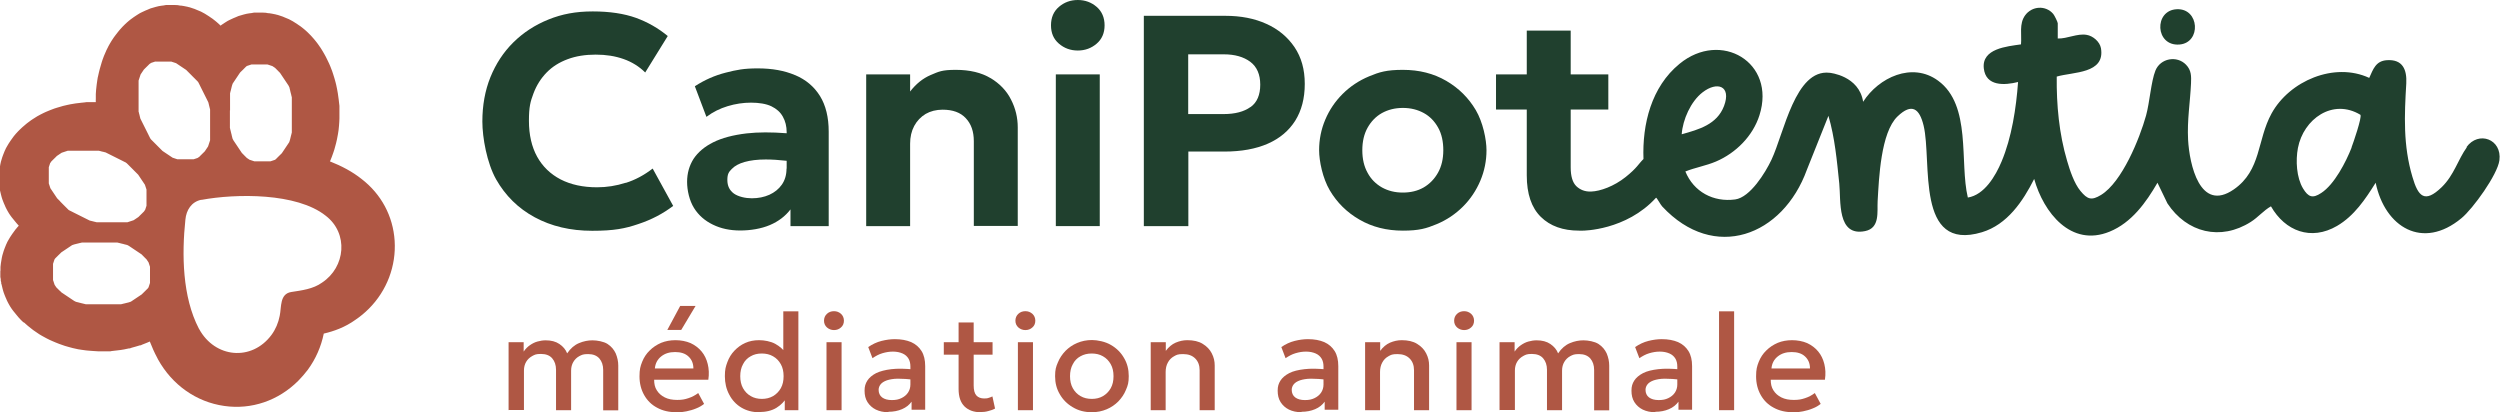
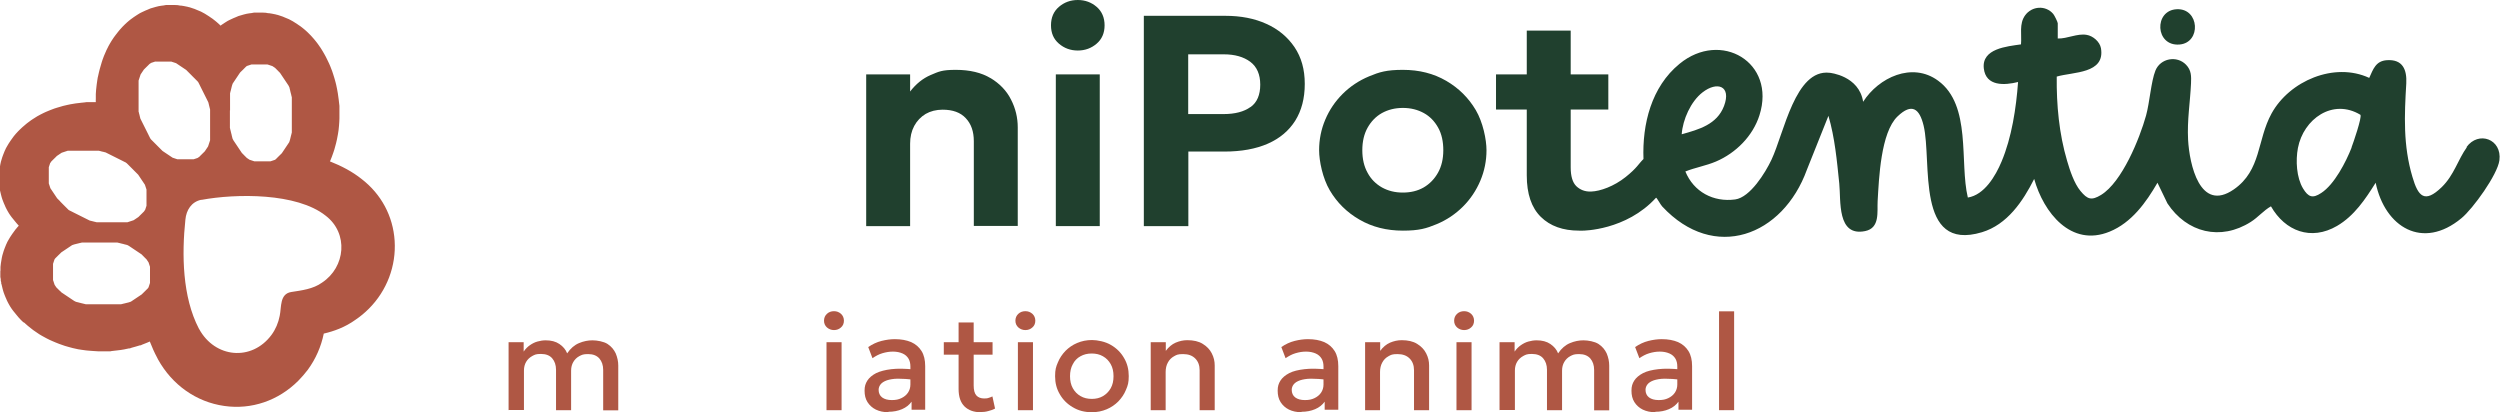
<svg xmlns="http://www.w3.org/2000/svg" id="Calque_1" version="1.1" viewBox="0 0 1707.2 281.5">
  <defs>
    <style>
      .st0 {
        fill: #af5744;
      }

      .st1 {
        fill: #20402e;
      }
    </style>
  </defs>
  <g>
    <g>
-       <path class="st1" d="M427.3,124.8c-6.5,2.1-13,3.1-19.6,3.1-9.6,0-17.9-1.8-24.9-5.4-6.9-3.6-12.3-8.8-16-15.5-3.7-6.7-5.6-14.9-5.6-24.5s1-13.1,3.1-18.7c2.1-5.6,5.1-10.3,9-14.3,3.9-4,8.7-7,14.4-9.1,5.6-2.1,12-3.1,19.1-3.1s13.3,1,19,3c5.7,2,10.7,5.1,14.8,9.2l15.4-24.9c-6.4-5.3-13.7-9.5-21.7-12.4-8.1-2.9-17.9-4.4-29.5-4.4s-21,1.8-30.2,5.5c-9.2,3.7-17.2,8.9-24,15.6-6.8,6.7-12,14.7-15.7,23.8-3.7,9.2-5.5,19.3-5.5,30.3s3.1,28.3,9.4,39.5c6.3,11.1,15.1,19.8,26.4,25.9,11.3,6.1,24.3,9.2,39.2,9.2s22.4-1.5,31.5-4.6c9.1-3,17-7.2,23.8-12.4l-14-25.5c-5.8,4.5-12,7.8-18.4,9.8Z" />
-       <path class="st1" d="M542.9,51.3c-7.2-3.1-15.7-4.6-25.4-4.6s-14.4,1-21.9,2.9c-7.5,1.9-14.5,5-21.1,9.3l7.9,20.9c4.4-3.3,9.2-5.7,14.5-7.3,5.3-1.6,10.6-2.4,16-2.4s10.4.8,13.9,2.5c3.5,1.7,6.1,4,7.8,7.1,1.7,3,2.6,6.6,2.6,10.6v.7c-10.3-.8-19.5-.8-27.4.1-9.2,1.1-16.8,3.1-22.8,6.1-6,3-10.4,6.8-13.4,11.3-2.9,4.6-4.4,9.8-4.4,15.7s1.6,12.8,4.7,17.8c3.1,5,7.5,8.8,12.9,11.4,5.5,2.7,11.7,4,18.7,4s14.3-1.2,20.2-3.7c5.9-2.5,10.6-6.1,14.1-10.7v11.4h26.1v-64.5c0-9.8-2-18-6-24.4-4-6.4-9.6-11.1-16.9-14.2ZM537.1,115.1c0,4.3-1.1,8-3.2,11-2.1,3-5,5.3-8.5,6.9-3.6,1.6-7.6,2.4-12,2.4s-9.2-1.1-12.2-3.2c-3-2.2-4.5-5.2-4.5-9.3s1-5.5,3-7.5c2-2.1,4.9-3.7,8.8-4.8,3.9-1.1,8.7-1.7,14.4-1.7,4.3,0,9,.3,14.3.9v5.4Z" />
      <path class="st1" d="M676.5,53.4c-6.3-3.8-14.2-5.7-23.8-5.7s-11.6,1.2-17.1,3.5c-5.4,2.3-10.1,6.1-14.1,11.3v-11.7h-30v103.6h30v-56.3c0-4.5.9-8.5,2.8-12.1,1.9-3.5,4.5-6.2,7.8-8.2,3.3-1.9,7.2-2.9,11.6-2.9,6.9,0,12.2,1.9,15.8,5.8,3.7,3.9,5.5,9.1,5.5,15.7v57.9h30v-67.3c0-6.6-1.5-13-4.6-19-3-6-7.7-10.9-14-14.7Z" />
      <rect class="st1" x="721" y="50.8" width="30" height="103.6" />
      <path class="st1" d="M748.9,4.7c-3.6-3.1-7.9-4.7-12.9-4.7s-9.3,1.6-12.9,4.7c-3.6,3.1-5.4,7.3-5.4,12.6s1.8,9.4,5.4,12.5c3.6,3.1,7.9,4.7,12.9,4.7s9.3-1.6,12.9-4.7c3.6-3.1,5.4-7.3,5.4-12.5s-1.8-9.5-5.4-12.6Z" />
      <path class="st1" d="M864.8,16.3c-8.1-3.7-17.5-5.5-28-5.5h-55.7v143.6h30.4v-50.9h24.6c11.6,0,21.5-1.8,29.7-5.4,8.2-3.6,14.4-8.9,18.7-15.7,4.3-6.9,6.5-15.2,6.5-25.1s-2.3-18.1-7-25.1c-4.7-6.9-11-12.2-19.2-15.9ZM853.9,73.1c-4.4,3.2-10.6,4.8-18.4,4.8h-24.1v-40.8h24.3c7.5,0,13.5,1.7,18.1,5.1,4.5,3.4,6.8,8.6,6.8,15.6s-2.2,12.2-6.6,15.3Z" />
      <path class="st1" d="M987.6,55.2c-8.6-5-18.4-7.5-29.6-7.5s-16,1.5-23,4.4c-7,2.9-13.1,7-18.2,12.1-5.1,5.1-9,10.9-11.8,17.5-2.8,6.6-4.2,13.6-4.2,20.9s2.4,19.1,7.3,27.4c4.9,8.3,11.6,15,20.3,20,8.6,5,18.5,7.5,29.6,7.5s16-1.5,23-4.4c7-2.9,13-7,18.1-12.1,5.1-5.1,9-11,11.8-17.6,2.8-6.6,4.2-13.6,4.2-20.8s-2.4-19.1-7.3-27.4c-4.9-8.3-11.6-15-20.2-20ZM982,117.9c-2.4,4.3-5.7,7.7-9.8,10.1-4.2,2.4-8.9,3.5-14.3,3.5s-10-1.2-14.2-3.5c-4.2-2.4-7.5-5.7-9.8-10-2.4-4.3-3.6-9.4-3.6-15.4s1.2-11.1,3.6-15.4c2.4-4.3,5.7-7.7,9.8-10,4.2-2.3,8.9-3.5,14.3-3.5s10.1,1.2,14.3,3.5c4.2,2.3,7.4,5.7,9.8,10,2.4,4.3,3.5,9.5,3.5,15.4s-1.2,11-3.6,15.3Z" />
      <path class="st1" d="M1684.6,100.5c-6.2,8.6-8.7,19-17.2,27.3-11.7,11.3-16.1,6.4-20-7-6.4-21.5-5.5-42-4.2-63.8.5-9.4-2.4-16.6-13.2-15.9-7.7.5-9.4,6.2-12.1,12.1-23.9-11.1-54.5,2.1-66.7,24.3-10,18.2-6.9,38.7-25.7,51.8-23.3,16.2-30.4-17.3-31.3-33.9-.7-13.4,1.4-25.4,2-38.4.2-4.9.3-9-3.4-12.8-6.3-6.5-17.5-4.4-20.9,4-3,7.5-3.9,21.6-6.4,30.7-4.4,15.8-16.4,45.4-30.7,54.2-6.6,4-9.3,3.1-14.1-2.7-4.3-5.2-7.2-14-9.1-20.5-5.5-18.6-7.3-38.2-7.1-57.6,11.2-3.3,33.2-1.8,30.2-19.4-.8-4.4-5.4-8.4-9.8-9.1-6.4-1.1-13.2,2.7-19.7,2.5v-10.4c0-.8-2.3-5.5-3.1-6.4-5.2-6.1-14.6-5.4-19.2,1-4.2,5.8-2.2,13.1-2.8,19.8-9.5,1.4-26.9,2.8-25.4,16.4,1.4,12.4,14.2,11.6,23.4,9.3-1.3,17.8-4.3,37.8-11.3,54.4-4.1,9.8-11.7,22.7-23,24.5-5.8-24.1,2.7-63-20.3-79.8-17.7-13-40.6-2.2-51.2,14.4-2.8-17.8-22.6-19.8-23-19.8-23.4-2.6-30.9,40.9-39.6,59.4-4.1,8.7-14.5,25.7-24.8,27.1-14.9,2-28.3-5.2-34-19.1,6.7-2.7,14.1-3.9,20.9-6.8,13.6-5.8,25.2-17.4,29.7-31.6,11.5-36.2-26.4-58.3-54.6-35.1-19.2,15.7-25.5,41.1-24.6,65-3.5,3.4-4.3,6-12.2,12.3-7.9,6.3-17.3,9.7-23.5,9.9-4.2.2-7.6-1.2-10.2-3.7-2.5-2.5-3.8-6.7-3.8-12.8v-39.5h25.7v-24h-25.7v-29.9h-30v29.9h-21v24h21v44.9c0,12.7,3.2,22.1,9.6,28.4,6.4,6.3,15.1,9.4,26.2,9.4s1.6,0,2.4,0h.1c0,0,29.5,0,50-22.5.6.1,3.1,4.9,4.2,6,35.5,38.1,82.4,20.2,98.8-25.1l14.7-36.8c4.4,15,5.8,30.7,7.4,46.2,1.2,11.7-1.7,36.5,17.7,32.5,10.2-2.1,8.1-13.2,8.5-20.4.9-15.4,2.1-46.9,13.6-57.9,9.8-9.4,15-5.3,17.8,6.3,5.9,24.6-5.8,86.5,39.8,72.8,17.3-5.2,28-21.1,35.7-36.4,6.4,22.9,25.1,46.8,51.5,36,15-6.1,24.9-19.9,32.7-33.4l6.8,14.1c13.2,20,36.3,25.8,57,12.6,4.9-3.1,8.7-7.8,13.7-10.6,9.7,17,27.4,23.7,45.1,13.4,11.8-6.9,19.3-18.2,26.4-29.5,6.3,30.4,32.1,46.2,58.6,24.2,7.8-6.4,24.6-29.7,25.9-39.5,1.9-14.5-14.3-20.4-22.5-9ZM1162.6,63.1c10-7.8,19.9-4.5,14.7,9.3-4.8,12.6-17.1,16-28.9,19.3.7-10,6.2-22.4,14.2-28.6ZM1605.9,100.7c-3.9,9.9-11.8,25.3-20.8,31.1-5.9,3.9-8.8,2.8-12.4-3.1-4.5-7.5-5.1-19.1-3.5-27.6,3.8-19.9,23.8-34.1,42.7-22.7,1.1,1.8-4.9,19.2-6.1,22.3Z" />
      <path class="st1" d="M1488.4,30.4c14.9-1.3,13.6-24.7-1.8-24.1-15.9.6-15,25.5,1.8,24.1Z" />
    </g>
    <g>
      <path class="st0" d="M347.3,280.1v-46.4h10.3v6.4c1.2-1.8,2.7-3.3,4.3-4.4,1.6-1.1,3.3-2,5.2-2.5,1.8-.5,3.7-.8,5.5-.8,3.8,0,6.9.8,9.4,2.5,2.5,1.7,4.3,3.8,5.3,6.4,2.3-3.4,5-5.7,8.1-7,3.1-1.3,6.1-1.9,9.2-1.9s7.7.8,10.3,2.5c2.6,1.7,4.4,3.9,5.6,6.5,1.1,2.7,1.7,5.4,1.7,8.2v30.6h-10.3v-27.6c0-3.2-.9-5.8-2.6-7.8-1.8-2-4.3-3-7.7-3s-4.2.5-6,1.4c-1.8,1-3.1,2.3-4.1,4-1,1.7-1.5,3.7-1.5,5.9v27h-10.3v-27.6c0-3.2-.9-5.8-2.6-7.8-1.7-2-4.3-3-7.7-3s-4.2.5-5.9,1.4c-1.8,1-3.2,2.3-4.2,4s-1.5,3.7-1.5,5.9v27h-10.3Z" />
-       <path class="st0" d="M461.9,281.5c-5,0-9.4-1-13.2-3.1-3.8-2-6.7-4.9-8.8-8.6-2.1-3.7-3.2-8-3.2-12.8s.6-6.8,1.8-9.9c1.2-3,2.9-5.6,5.2-7.8,2.2-2.2,4.8-3.9,7.8-5.2,3-1.2,6.2-1.8,9.8-1.8s7.3.7,10.3,2c3,1.4,5.5,3.3,7.5,5.7,2,2.4,3.4,5.3,4.2,8.6.8,3.3,1,6.8.4,10.7h-37c0,2.8.5,5.2,1.8,7.2,1.3,2.1,3.1,3.7,5.5,4.9,2.4,1.2,5.2,1.7,8.5,1.7s5.2-.4,7.6-1.2c2.5-.8,4.7-2,6.7-3.5l4,7.4c-1.5,1.2-3.3,2.3-5.4,3.1-2.1.9-4.3,1.5-6.7,2-2.3.5-4.5.7-6.7.7ZM447.2,251.6h26.3c0-3.5-1.2-6.2-3.4-8.2-2.1-2-5.2-3-9.1-3s-7,1-9.5,3c-2.5,2-4,4.7-4.3,8.2ZM455.7,225.3l8.8-16.4h10.5l-9.8,16.4h-9.5Z" />
-       <path class="st0" d="M518.3,281.5c-4.5,0-8.6-1.1-12.1-3.2-3.5-2.1-6.3-5.1-8.2-8.8-2-3.7-3-7.9-3-12.6s.6-6.6,1.7-9.6c1.1-3,2.7-5.6,4.8-7.8,2.1-2.2,4.5-4,7.4-5.3,2.9-1.3,6-1.9,9.5-1.9s7.9.8,11,2.5c3.1,1.7,5.7,4,7.7,7l-2.2,2.3v-31.5h10.3v67.5h-9.3v-11.2l1.5,2.3c-1.7,2.9-4.1,5.4-7.2,7.3-3.1,1.9-7.1,2.9-12,2.9ZM520.2,272.4c2.9,0,5.4-.6,7.7-1.9,2.2-1.3,4-3.1,5.3-5.4,1.3-2.3,1.9-5,1.9-8.2s-.6-5.9-1.9-8.2c-1.3-2.3-3-4.1-5.3-5.4-2.2-1.3-4.8-1.9-7.7-1.9s-5.4.6-7.6,1.9c-2.2,1.2-4,3-5.2,5.4-1.3,2.3-1.9,5.1-1.9,8.2s.6,5.9,1.9,8.2c1.3,2.3,3,4.1,5.3,5.4,2.2,1.3,4.8,1.9,7.6,1.9Z" />
      <path class="st0" d="M569.5,225.4c-1.8,0-3.4-.6-4.8-1.8-1.3-1.2-2-2.7-2-4.6s.7-3.5,2-4.7c1.3-1.2,2.9-1.8,4.8-1.8s3.4.6,4.8,1.8c1.3,1.2,2,2.8,2,4.7s-.7,3.5-2,4.6c-1.3,1.2-2.9,1.8-4.8,1.8ZM564.4,280.1v-46.4h10.3v46.4h-10.3Z" />
      <path class="st0" d="M606.6,281.5c-3.2,0-6-.6-8.5-1.8-2.4-1.2-4.3-2.9-5.7-5.1-1.4-2.2-2-4.8-2-7.8s.6-4.8,1.9-6.9c1.3-2,3.3-3.7,6-5.1,2.7-1.3,6.2-2.2,10.4-2.7,4.2-.5,9.3-.4,15.3.2l.2,7.1c-4.2-.6-7.9-.8-11-.8-3.1,0-5.6.5-7.5,1.1-2,.7-3.4,1.6-4.3,2.7-.9,1.1-1.4,2.4-1.4,3.8,0,2.2.8,4,2.4,5.2,1.6,1.2,3.8,1.8,6.6,1.8s4.6-.4,6.5-1.3c1.9-.9,3.4-2.1,4.5-3.7,1.1-1.6,1.7-3.5,1.7-5.6v-12.3c0-2.1-.4-3.9-1.3-5.4-.9-1.5-2.2-2.7-4-3.5-1.8-.8-4-1.3-6.6-1.3s-4.8.4-7.2,1.1c-2.4.7-4.6,1.9-6.8,3.4l-2.9-7.6c2.9-2,5.9-3.4,9.1-4.2,3.2-.8,6.2-1.2,9.1-1.2,4.3,0,8,.7,11.1,2,3.1,1.4,5.4,3.4,7.1,6.1,1.7,2.7,2.5,6.2,2.5,10.3v29.8h-9.3v-5.5c-1.6,2.2-3.7,3.9-6.5,5.1-2.8,1.2-5.9,1.8-9.3,1.8Z" />
      <path class="st0" d="M644.5,242.2v-8.5h11.5v8.5h-11.5ZM669.6,281.5c-4.5,0-8.2-1.3-10.9-3.9-2.7-2.6-4.1-6.6-4.1-12v-45.4h10.3v13.5h12.9v8.5h-12.9v21c0,3.2.6,5.5,1.9,6.9,1.2,1.3,3,2,5.2,2s2.1-.1,3.1-.4c1-.3,1.8-.6,2.6-1l1.8,8.3c-1.3.7-2.9,1.3-4.6,1.7-1.7.5-3.5.7-5.4.7Z" />
      <path class="st0" d="M700.2,225.4c-1.8,0-3.4-.6-4.8-1.8-1.3-1.2-2-2.7-2-4.6s.7-3.5,2-4.7c1.3-1.2,2.9-1.8,4.8-1.8s3.4.6,4.8,1.8c1.3,1.2,2,2.8,2,4.7s-.7,3.5-2,4.6c-1.3,1.2-2.9,1.8-4.8,1.8ZM695.1,280.1v-46.4h10.3v46.4h-10.3Z" />
-       <path class="st0" d="M745.6,281.5c-4.9,0-9.2-1.1-13-3.4-3.8-2.2-6.8-5.2-8.9-8.9-2.2-3.7-3.2-7.8-3.2-12.3s.6-6.4,1.9-9.4c1.2-3,3-5.6,5.2-7.9,2.3-2.3,4.9-4.1,8-5.4,3.1-1.3,6.4-2,10.1-2s9.2,1.1,13,3.4c3.8,2.2,6.8,5.2,8.9,8.9,2.2,3.7,3.2,7.8,3.2,12.3s-.6,6.4-1.9,9.4c-1.2,3-3,5.6-5.2,7.9-2.3,2.3-4.9,4.1-8,5.4-3.1,1.3-6.4,2-10.1,2ZM745.6,272.4c2.8,0,5.4-.6,7.6-1.9,2.2-1.3,4-3.1,5.3-5.4,1.3-2.3,1.9-5,1.9-8.2s-.6-5.9-1.9-8.2c-1.3-2.3-3-4.1-5.3-5.4-2.2-1.3-4.8-1.9-7.7-1.9s-5.4.6-7.7,1.9c-2.2,1.2-4,3-5.2,5.4-1.3,2.3-1.9,5.1-1.9,8.2s.6,5.9,1.9,8.2c1.3,2.3,3,4.1,5.3,5.4,2.2,1.3,4.8,1.9,7.7,1.9Z" />
+       <path class="st0" d="M745.6,281.5c-4.9,0-9.2-1.1-13-3.4-3.8-2.2-6.8-5.2-8.9-8.9-2.2-3.7-3.2-7.8-3.2-12.3s.6-6.4,1.9-9.4c1.2-3,3-5.6,5.2-7.9,2.3-2.3,4.9-4.1,8-5.4,3.1-1.3,6.4-2,10.1-2s9.2,1.1,13,3.4c3.8,2.2,6.8,5.2,8.9,8.9,2.2,3.7,3.2,7.8,3.2,12.3s-.6,6.4-1.9,9.4c-1.2,3-3,5.6-5.2,7.9-2.3,2.3-4.9,4.1-8,5.4-3.1,1.3-6.4,2-10.1,2M745.6,272.4c2.8,0,5.4-.6,7.6-1.9,2.2-1.3,4-3.1,5.3-5.4,1.3-2.3,1.9-5,1.9-8.2s-.6-5.9-1.9-8.2c-1.3-2.3-3-4.1-5.3-5.4-2.2-1.3-4.8-1.9-7.7-1.9s-5.4.6-7.7,1.9c-2.2,1.2-4,3-5.2,5.4-1.3,2.3-1.9,5.1-1.9,8.2s.6,5.9,1.9,8.2c1.3,2.3,3,4.1,5.3,5.4,2.2,1.3,4.8,1.9,7.7,1.9Z" />
      <path class="st0" d="M785.8,280.1v-46.4h10.3v5.9c1.9-2.6,4.2-4.5,6.7-5.6,2.6-1.1,5.2-1.7,8-1.7,4.2,0,7.8.8,10.5,2.5,2.8,1.7,4.9,3.9,6.2,6.5,1.4,2.7,2,5.4,2,8.2v30.6h-10.3v-27.3c0-3.3-1-6-3-8-2-2-4.7-3-8.3-3s-4.4.5-6.2,1.5c-1.8,1-3.2,2.4-4.2,4.3-1,1.8-1.5,4-1.5,6.4v26.1h-10.3Z" />
      <path class="st0" d="M888.7,281.5c-3.2,0-6-.6-8.5-1.8-2.4-1.2-4.3-2.9-5.7-5.1-1.4-2.2-2-4.8-2-7.8s.6-4.8,1.9-6.9c1.3-2,3.3-3.7,6-5.1s6.2-2.2,10.4-2.7c4.2-.5,9.3-.4,15.3.2l.2,7.1c-4.2-.6-7.9-.8-11-.8-3.1,0-5.6.5-7.5,1.1-2,.7-3.4,1.6-4.3,2.7-.9,1.1-1.4,2.4-1.4,3.8,0,2.2.8,4,2.4,5.2,1.6,1.2,3.8,1.8,6.6,1.8s4.6-.4,6.5-1.3c1.9-.9,3.4-2.1,4.5-3.7,1.1-1.6,1.7-3.5,1.7-5.6v-12.3c0-2.1-.4-3.9-1.3-5.4s-2.2-2.7-4-3.5c-1.8-.8-4-1.3-6.6-1.3s-4.8.4-7.2,1.1c-2.4.7-4.6,1.9-6.8,3.4l-2.9-7.6c2.9-2,5.9-3.4,9.1-4.2,3.2-.8,6.2-1.2,9.1-1.2,4.3,0,8,.7,11.1,2,3.1,1.4,5.4,3.4,7.1,6.1,1.7,2.7,2.5,6.2,2.5,10.3v29.8h-9.3v-5.5c-1.6,2.2-3.7,3.9-6.5,5.1-2.8,1.2-5.9,1.8-9.3,1.8Z" />
      <path class="st0" d="M932.2,280.1v-46.4h10.3v5.9c1.9-2.6,4.2-4.5,6.7-5.6,2.6-1.1,5.2-1.7,8-1.7,4.2,0,7.8.8,10.5,2.5,2.8,1.7,4.9,3.9,6.2,6.5,1.4,2.7,2,5.4,2,8.2v30.6h-10.3v-27.3c0-3.3-1-6-3-8-2-2-4.7-3-8.3-3s-4.4.5-6.2,1.5c-1.8,1-3.2,2.4-4.2,4.3-1,1.8-1.5,4-1.5,6.4v26.1h-10.3Z" />
      <path class="st0" d="M999.8,225.4c-1.8,0-3.4-.6-4.8-1.8-1.3-1.2-2-2.7-2-4.6s.7-3.5,2-4.7c1.3-1.2,2.9-1.8,4.8-1.8s3.4.6,4.8,1.8c1.3,1.2,2,2.8,2,4.7s-.7,3.5-2,4.6c-1.3,1.2-2.9,1.8-4.8,1.8ZM994.6,280.1v-46.4h10.3v46.4h-10.3Z" />
      <path class="st0" d="M1024,280.1v-46.4h10.3v6.4c1.2-1.8,2.7-3.3,4.3-4.4,1.6-1.1,3.3-2,5.2-2.5,1.8-.5,3.7-.8,5.5-.8,3.8,0,6.9.8,9.4,2.5,2.5,1.7,4.3,3.8,5.3,6.4,2.3-3.4,5-5.7,8.1-7,3.1-1.3,6.1-1.9,9.2-1.9s7.7.8,10.3,2.5c2.6,1.7,4.4,3.9,5.6,6.5,1.1,2.7,1.7,5.4,1.7,8.2v30.6h-10.3v-27.6c0-3.2-.9-5.8-2.6-7.8-1.8-2-4.3-3-7.7-3s-4.2.5-6,1.4c-1.8,1-3.1,2.3-4.1,4s-1.5,3.7-1.5,5.9v27h-10.3v-27.6c0-3.2-.9-5.8-2.6-7.8-1.7-2-4.3-3-7.7-3s-4.2.5-5.9,1.4c-1.8,1-3.2,2.3-4.2,4s-1.5,3.7-1.5,5.9v27h-10.3Z" />
      <path class="st0" d="M1130.3,281.5c-3.2,0-6-.6-8.5-1.8-2.4-1.2-4.3-2.9-5.7-5.1-1.4-2.2-2-4.8-2-7.8s.6-4.8,1.9-6.9c1.3-2,3.3-3.7,6-5.1s6.2-2.2,10.4-2.7c4.2-.5,9.3-.4,15.3.2l.2,7.1c-4.2-.6-7.9-.8-11-.8-3.1,0-5.6.5-7.5,1.1-2,.7-3.4,1.6-4.3,2.7-.9,1.1-1.4,2.4-1.4,3.8,0,2.2.8,4,2.4,5.2,1.6,1.2,3.8,1.8,6.6,1.8s4.6-.4,6.5-1.3c1.9-.9,3.4-2.1,4.5-3.7,1.1-1.6,1.7-3.5,1.7-5.6v-12.3c0-2.1-.4-3.9-1.3-5.4s-2.2-2.7-4-3.5c-1.8-.8-4-1.3-6.6-1.3s-4.8.4-7.2,1.1c-2.4.7-4.6,1.9-6.8,3.4l-2.9-7.6c2.9-2,5.9-3.4,9.1-4.2,3.2-.8,6.2-1.2,9.1-1.2,4.3,0,8,.7,11.1,2,3.1,1.4,5.4,3.4,7.1,6.1,1.7,2.7,2.5,6.2,2.5,10.3v29.8h-9.3v-5.5c-1.6,2.2-3.7,3.9-6.5,5.1-2.8,1.2-5.9,1.8-9.3,1.8Z" />
      <path class="st0" d="M1173.9,280.1v-67.5h10.3v67.5h-10.3Z" />
-       <path class="st0" d="M1224.4,281.5c-5,0-9.4-1-13.2-3.1-3.8-2-6.7-4.9-8.8-8.6-2.1-3.7-3.2-8-3.2-12.8s.6-6.8,1.8-9.9c1.2-3,2.9-5.6,5.2-7.8,2.2-2.2,4.8-3.9,7.8-5.2,3-1.2,6.2-1.8,9.8-1.8s7.3.7,10.3,2c3,1.4,5.5,3.3,7.5,5.7,2,2.4,3.4,5.3,4.2,8.6.8,3.3,1,6.8.4,10.7h-37c0,2.8.5,5.2,1.8,7.2,1.3,2.1,3.1,3.7,5.5,4.9,2.4,1.2,5.2,1.7,8.5,1.7s5.2-.4,7.6-1.2c2.5-.8,4.7-2,6.7-3.5l4,7.4c-1.5,1.2-3.3,2.3-5.4,3.1-2.1.9-4.3,1.5-6.7,2-2.3.5-4.5.7-6.7.7ZM1209.7,251.6h26.3c0-3.5-1.2-6.2-3.4-8.2-2.1-2-5.2-3-9.1-3s-7,1-9.5,3c-2.5,2-4,4.7-4.3,8.2Z" />
    </g>
  </g>
  <path class="st0" d="M16.8,220.5l.5.5,1.7,1.5.5.4,1.5,1.2,1.8,1.4,1.6,1.1,2.5,1.7,1.7,1,2,1.1,1.1.6,2.2,1.1,1.8.8,2.1.9,2.5,1,4,1.4,2.8.8,2.6.7,3.6.8,2.6.4,2.9.4,2.2.2,2.7.2,3.1.2h2.5s3.3,0,3.3,0h2.8c0-.1,1.9-.3,1.9-.3,0,0,2.2-.2,2.6-.3l2.5-.3,2.4-.4,1.4-.3,1.9-.4h.6c0-.1,2.1-.7,2.1-.7l1.8-.5,3-.9h.5c0-.1,2.1-.9,2.1-.9l2.5-1,1.6-.7c1.5,3.8,3.1,7.5,5,11l.3.6.3.6c9.7,17.5,26.2,29.1,45.2,31.8,18.6,2.7,37-3.6,50.6-17.2,2.3-2.3,4.4-4.8,6.5-7.5,5.4-7.4,9.1-15.8,10.9-24.7,6.9-1.6,14.5-4.3,21.6-9.4,3.3-2.2,6.4-4.8,9.2-7.6,12.3-12.3,18.7-29.2,17.6-46.4-1.1-16.8-9.1-31.8-22.6-42.2-6.3-5-13.7-8.9-21.6-12l.3-.6,1-2.5,1-2.8.7-2.1,1.2-4.4.6-2.6.7-3.7.4-2.6.3-2.9.2-2.8s.1-1.8.1-2.3v-3.5c0,0,0-2.9,0-2.9v-2.2c0,0-.3-2.5-.3-2.5l-.2-1.8-.6-4.3-.5-2.8-.6-2.9-.5-2-.7-2.5-.9-2.9-.7-2.1-1.2-3.1-.9-2.1-.2-.4-1.2-2.5-.9-1.8-1.1-2-1.3-2.2-1-1.6-2.1-3-1-1.3-.8-1-1.1-1.3-.9-1-.9-1-.5-.5-1.4-1.4-.5-.5-1.8-1.6-1.1-.9-1.8-1.4-1.2-.8-1-.7s-2-1.3-2.2-1.4l-.8-.5-1.3-.7-1.3-.7-1.2-.5-1.7-.7-1.4-.6-1.5-.5-1.8-.6-.9-.2-.7-.2-2.5-.5s-1.4-.2-1.9-.3h-.6c0,0-1.6-.3-1.6-.3,0,0-1.6-.1-1.9-.1,0,0-1.6,0-2.1,0h-.8s-.6,0-.6,0c-.4,0-1.6,0-1.6,0h-1.1c0,0-1.6.3-1.6.3l-1.6.2-1.8.3-2,.5s-1.2.3-1.7.5c0,0-1,.3-1.4.4-.2,0-1.1.4-1.3.5l-1.4.6-1,.4-1.3.6-1.3.6c-.5.2-.9.5-1.4.7h0s-1.3.8-1.3.8c0,0-.8.5-1.1.7-.1,0-1.8,1.2-1.8,1.2l-.8.6-.4-.4-.5-.5-1.8-1.6-1.1-.9-1.8-1.4-1.2-.8-1-.7s-2-1.3-2.2-1.4l-.8-.5-1.3-.7-1.3-.7-1.2-.5-1.7-.7-1.4-.6-1.5-.5-1.8-.6-.9-.2-.7-.2-2.5-.5s-1.4-.2-1.9-.3h-.6c0,0-1.6-.3-1.6-.3,0,0-1.6-.1-1.9-.1,0,0-1.6,0-2.1,0h-.8s-.6,0-.6,0c-.4,0-1.6,0-1.6,0h-1.1c0,0-1.6.3-1.6.3l-1.6.2-1.8.3-2,.5s-1.2.3-1.7.5c0,0-1,.3-1.4.4-.2,0-1.1.4-1.3.5l-1.4.6-1,.4-1.3.6-1.3.6c-.5.2-.9.5-1.4.7h0s-1.3.8-1.3.8c0,0-.8.5-1.1.7-.1,0-1.8,1.2-1.8,1.2l-2.2,1.6-1,.8-1.4,1.2c-.4.3-.8.7-1.2,1.1l-1.1,1.1-.8.8-1.9,2.1-1.3,1.6-1.4,1.8-1.2,1.6-1.6,2.4-1.2,2-.9,1.6-1.3,2.6-.2.4-.9,2.1-.7,1.6s-.8,2-.9,2.4l-.6,1.8-.7,2.4-.7,2.4-.6,2.4-.6,2.7-.2.8-.3,1.9-.4,2.8-.4,3.6-.2,2.9v3.4c-.1,0,0,2.1,0,2.1h-1.2s-2.3,0-2.3,0h-2.7c0,.1-3.4.4-3.4.4l-4.2.5-3.6.6-1.9.4-3,.7-1.7.5s-2.1.6-2.4.7l-1.9.6-2.9,1.1-2.9,1.2-1.5.7-.8.4-1.2.6-2.4,1.3-3,1.9-1.2.8-2.3,1.7-.9.7-2.8,2.4-1.8,1.7-1.1,1.1c-.4.4-.7.8-1.1,1.2l-.3.3-1.5,1.8-.8,1.1-1.3,1.8s-1.3,2-1.4,2.1l-1,1.7c-.3.5-.5.9-.8,1.4l-.2.4-.4.9-.3.6-1,2.5s-.6,1.7-.7,1.9c-.1.3-.2.7-.3,1l-.6,2-.4,1.8-.3,1.8-.3,1.8-.3,2.6v2.4c0,0-.1.5-.1.5v.6c0,.4,0,.8,0,1.2v2.2c.1,0,.3,1.5.3,1.7v.9c.2.4.2.8.3,1v.8c.1,0,.3.9.3.9l.6,2.5.4,1.5.4,1.3.6,1.6.6,1.5.5,1.1.5,1.2.7,1.4.7,1.3s.8,1.3,1,1.7l.8,1.2,1.1,1.5.9,1.1,1.3,1.6,1.5,1.8,1.1,1.2h0c-.2.3-.4.5-.6.7l-.3.3-1.5,1.8-.8,1.1-1.3,1.8s-1.3,2-1.4,2.1l-1,1.7c-.3.5-.5.9-.8,1.4l-.2.4-.4.9-.3.6-1,2.5s-.6,1.7-.7,1.9c-.1.3-.2.7-.3,1l-.6,2-.4,1.8-.3,1.8-.3,1.8-.3,2.6v2.4c0,0-.1.5-.1.5v.6c0,.4,0,.8,0,1.2v2.2c.1,0,.3,1.5.3,1.7v.9c.2.4.2.8.3,1v.8c.1,0,.3.9.3.9l.6,2.5.4,1.5.4,1.3.6,1.6.6,1.5.5,1.1.5,1.2.7,1.4.7,1.3s.8,1.3,1,1.7l.8,1.2,1.1,1.5.9,1.1,1.3,1.6,1.5,1.8,1.1,1.2.5.5,1.4,1.4ZM157.1,75.4c0-.1,0-.3,0-.4s0-.3,0-.4c0-.1,0-.3,0-.4,0-.1,0-.3,0-.4,0-.1,0-.3,0-.4,0-.1,0-.3,0-.4,0-.1,0-.3,0-.4,0-.1,0-.3,0-.4,0-.1,0-.3,0-.4,0-.1,0-.3,0-.4,0-.1,0-.3,0-.4,0-.1,0-.3,0-.4,0-.1,0-.3,0-.4s0-.3,0-.4c0-.1,0-.3,0-.4s0-.3,0-.4c0-.1,0-.3,0-.4,0-.1,0-.3,0-.4,0-.1,0-.3,0-.4,0-.1,0-.3,0-.4s0-.3,0-.4c0-.1,0-.3,0-.4,0-.1,0-.3,0-.4,0-.1,0-.3,0-.4,0-.1,0-.3,0-.4,0-.1,0-.3,0-.4,0-.1,0-.3,0-.4,0-.1,0-.3,0-.4,0-.1,0-.3,0-.4,0-.1,0-.3.1-.4,0-.1,0-.3.1-.4,0-.1,0-.3.1-.4,0-.1,0-.3.1-.4s0-.2.1-.4c0-.1,0-.2.1-.4,0-.1,0-.2.1-.4,0-.1,0-.2.1-.4,0-.1,0-.2.1-.4,0-.1,0-.2.1-.4,0-.1,0-.2.1-.4,0-.1,0-.2.1-.4,0-.1,0-.2.1-.4,0-.1,0-.2.1-.3,0-.1,0-.2.1-.3,0-.1,0-.2.1-.3,0-.1,0-.2.1-.3,0-.1,0-.2.1-.3,0-.1.1-.2.2-.3,0-.1.1-.2.2-.3s.1-.2.2-.3.1-.2.2-.3c0-.1.1-.2.2-.3,0-.1.1-.2.2-.3,0-.1.1-.2.2-.3,0-.1.1-.2.2-.3,0-.1.1-.2.2-.3,0-.1.1-.2.2-.3,0-.1.1-.2.2-.3,0,0,.1-.2.2-.3s.1-.2.2-.3c0,0,.1-.2.2-.3s.1-.2.2-.3.1-.2.2-.3c0,0,.1-.2.2-.3,0,0,.1-.2.2-.3,0,0,.1-.2.2-.3,0,0,.1-.2.2-.3,0,0,.1-.2.2-.3,0,0,.1-.2.2-.3,0,0,.1-.2.2-.3,0,0,.1-.2.2-.3,0,0,.1-.2.2-.3,0,0,.1-.2.2-.2,0,0,.1-.2.2-.2,0,0,.1-.2.2-.2,0,0,.1-.2.2-.2,0,0,.1-.2.2-.2,0,0,.1-.2.2-.2,0,0,.1-.1.2-.2,0,0,.1-.1.2-.2,0,0,.2-.1.2-.2s.2-.1.2-.2c0,0,.2-.1.2-.2,0,0,.2-.1.2-.2,0,0,.2-.1.2-.2s.2-.1.2-.2c0,0,.2-.1.2-.2s.2-.1.2-.2c0,0,.2-.1.2-.2,0,0,.2-.1.2-.2s.2-.1.2-.2c0,0,.2-.1.2-.2,0,0,.2-.1.2-.2,0,0,.2-.1.3-.2,0,0,.2-.1.3-.2,0,0,.2,0,.3-.1,0,0,.2,0,.3-.1,0,0,.2,0,.3-.1s.2,0,.3-.1c0,0,.2,0,.3-.1,0,0,.2,0,.3-.1,0,0,.2,0,.3-.1,0,0,.2,0,.3-.1,0,0,.2,0,.3-.1,0,0,.2,0,.3-.1s.2,0,.3,0c0,0,.2,0,.3,0,0,0,.2,0,.3,0,0,0,.2,0,.3,0,0,0,.2,0,.3,0,0,0,.2,0,.3,0,0,0,.2,0,.3,0,0,0,.2,0,.3,0,0,0,.2,0,.3,0,0,0,.2,0,.3,0,0,0,.2,0,.3,0,0,0,.2,0,.3,0s.2,0,.3,0c0,0,.2,0,.3,0s.2,0,.3,0c0,0,.2,0,.3,0s.2,0,.3,0c0,0,.2,0,.3,0,0,0,.2,0,.3,0,0,0,.2,0,.3,0,0,0,.2,0,.3,0,0,0,.2,0,.3,0,0,0,.2,0,.3,0,0,0,.2,0,.3,0,0,0,.2,0,.3,0s.2,0,.3,0c0,0,.2,0,.3,0s.2,0,.3,0c0,0,.2,0,.3,0,0,0,.2,0,.3,0,0,0,.2,0,.3,0,0,0,.2,0,.3,0s.2,0,.3,0c0,0,.2,0,.3,0s.2,0,.3,0,.2,0,.3,0c0,0,.2,0,.3,0,0,0,.2,0,.3.1,0,0,.2,0,.3.1,0,0,.2,0,.3.1s.2,0,.3.1c0,0,.2,0,.3.1,0,0,.2,0,.3.1,0,0,.2,0,.3.1,0,0,.2,0,.3.1,0,0,.2,0,.3.1,0,0,.2,0,.3.1,0,0,.2,0,.3.1s.2.1.3.2c0,0,.2.1.3.2,0,0,.2.1.3.2,0,0,.2.1.3.2,0,0,.2.1.3.2,0,0,.2.1.3.2,0,0,.2.1.2.2,0,0,.2.1.2.2,0,0,.2.1.2.2,0,0,.2.1.2.2,0,0,.2.1.2.2,0,0,.2.1.2.2,0,0,.2.1.2.2,0,0,.2.1.2.2,0,0,.2.1.2.2,0,0,.2.1.2.2,0,0,.2.1.2.2s.2.2.2.2c0,0,.2.2.2.2,0,0,.2.2.2.2,0,0,.2.2.2.2,0,0,.1.2.2.2,0,0,.1.2.2.2,0,0,.1.2.2.3,0,0,.1.2.2.3,0,0,.1.2.2.3,0,0,.1.2.2.3,0,0,.1.2.2.3,0,0,.1.2.2.3,0,0,.1.2.2.3,0,0,.1.2.2.3,0,0,.1.2.2.3,0,0,.1.2.2.3,0,0,.1.2.2.3,0,0,.1.2.2.3,0,0,.1.2.2.3,0,0,.1.2.2.3,0,.1.1.2.2.3,0,.1.1.2.2.3,0,.1.1.2.2.3,0,.1.1.2.2.3s.1.2.2.3c0,.1.1.2.2.3,0,.1.1.2.2.3,0,.1.1.2.2.3,0,.1.1.2.2.3,0,.1.1.2.2.3,0,.1.1.2.2.3,0,.1.1.2.2.3,0,.1.1.2.2.3,0,.1.1.2.2.3,0,.1.1.2.2.3,0,.1.1.2.2.4,0,.1.1.2.2.4,0,.1.1.2.2.4,0,.1,0,.2.1.4,0,.1,0,.2.1.4,0,.1,0,.2.1.4,0,.1,0,.2.1.4s0,.2.1.4c0,.1,0,.2.1.4,0,.1,0,.3.1.4,0,.1,0,.3.1.4,0,.1,0,.3.1.4,0,.1,0,.3.1.4,0,.1,0,.3.1.4s0,.3.1.4,0,.3.1.4c0,.1,0,.3.1.4,0,.1,0,.3.1.4,0,.1,0,.3.1.4,0,.1,0,.3.1.4,0,.1,0,.3,0,.4,0,.1,0,.3,0,.4,0,.1,0,.3,0,.4,0,.1,0,.3,0,.4s0,.3,0,.4c0,.1,0,.3,0,.4,0,.1,0,.3,0,.4,0,.1,0,.3,0,.4,0,.1,0,.3,0,.4,0,.1,0,.3,0,.4,0,.1,0,.3,0,.4s0,.3,0,.4c0,.1,0,.3,0,.4,0,.1,0,.3,0,.4,0,.1,0,.3,0,.4,0,.1,0,.3,0,.4,0,.1,0,.3,0,.4,0,.1,0,.3,0,.4,0,.1,0,.3,0,.4,0,.1,0,.3,0,.4,0,.1,0,.3,0,.4,0,.1,0,.3,0,.4,0,.1,0,.3,0,.4,0,.1,0,.3,0,.4,0,.1,0,.3,0,.4,0,.1,0,.3,0,.4,0,.1,0,.3,0,.4,0,.1,0,.3,0,.4s0,.3,0,.4c0,.1,0,.3,0,.4,0,.1,0,.3,0,.4,0,.1,0,.3,0,.4,0,.1,0,.3,0,.4,0,.1,0,.3,0,.4,0,.1,0,.3,0,.4,0,.1,0,.3,0,.4,0,.1,0,.3,0,.4,0,.1,0,.3,0,.4,0,.1,0,.3,0,.4,0,.1,0,.3,0,.4,0,.1,0,.3,0,.4,0,.1,0,.3,0,.4,0,.1,0,.3,0,.4,0,.1,0,.3,0,.4,0,.1,0,.3,0,.4,0,.1,0,.3,0,.4s0,.3,0,.4c0,.1,0,.3,0,.4,0,.1,0,.3,0,.4,0,.1,0,.3,0,.4,0,.1,0,.3,0,.4,0,.1,0,.3,0,.4s0,.3,0,.4,0,.3,0,.4c0,.1,0,.3,0,.4,0,.1,0,.3,0,.4,0,.1,0,.3,0,.4,0,.1,0,.3,0,.4,0,.1,0,.3,0,.4,0,.1,0,.3,0,.4s0,.3-.1.4,0,.3-.1.4c0,.1,0,.3-.1.4,0,.1,0,.3-.1.4,0,.1,0,.2-.1.4,0,.1,0,.2-.1.4,0,.1,0,.2-.1.4,0,.1,0,.2-.1.4,0,.1,0,.2-.1.4,0,.1,0,.2-.1.4,0,.1,0,.2-.1.4,0,.1,0,.2-.1.4,0,.1,0,.2-.1.4,0,.1,0,.2-.1.3,0,.1,0,.2-.1.3,0,.1,0,.2-.1.3,0,.1,0,.2-.1.3,0,.1,0,.2-.1.3,0,.1-.1.2-.2.3,0,.1-.1.2-.2.3,0,.1-.1.2-.2.3,0,.1-.1.2-.2.3,0,.1-.1.2-.2.3,0,.1-.1.2-.2.3s-.1.2-.2.3c0,.1-.1.2-.2.3,0,.1-.1.2-.2.3s-.1.2-.2.3c0,.1-.1.2-.2.3s-.1.2-.2.3c0,0-.1.2-.2.3,0,0-.1.2-.2.3,0,0-.1.2-.2.3,0,0-.1.2-.2.3,0,0-.1.2-.2.3,0,0-.1.2-.2.3,0,0-.1.2-.2.3,0,0-.1.2-.2.3,0,0-.1.2-.2.3,0,0-.1.2-.2.3,0,0-.1.2-.2.3,0,0-.1.2-.2.3,0,0-.1.2-.2.3,0,0-.1.2-.2.2,0,0-.1.2-.2.2,0,0-.1.2-.2.2,0,0-.1.2-.2.2,0,0-.1.2-.2.2s-.1.2-.2.2c0,0-.1.1-.2.2,0,0-.1.1-.2.2,0,0-.2.1-.2.2s-.2.1-.2.2c0,0-.2.1-.2.2,0,0-.2.1-.2.2,0,0-.2.1-.2.2,0,0-.2.1-.2.2,0,0-.2.1-.2.2,0,0-.2.1-.2.2,0,0-.2.1-.2.2,0,0-.2.1-.2.2s-.2.1-.2.2c0,0-.2.1-.2.2,0,0-.2.1-.2.2,0,0-.2.1-.3.2,0,0-.2.1-.3.2,0,0-.2,0-.3.1,0,0-.2,0-.3.1,0,0-.2,0-.3.1,0,0-.2,0-.3.1s-.2,0-.3.1c0,0-.2,0-.3.1s-.2,0-.3.1c0,0-.2,0-.3.1,0,0-.2,0-.3.1,0,0-.2,0-.3.1,0,0-.2,0-.3,0,0,0-.2,0-.3,0,0,0-.2,0-.3,0s-.2,0-.3,0c0,0-.2,0-.3,0,0,0-.2,0-.3,0,0,0-.2,0-.3,0,0,0-.2,0-.3,0,0,0-.2,0-.3,0,0,0-.2,0-.3,0,0,0-.2,0-.3,0,0,0-.2,0-.3,0s-.2,0-.3,0c0,0-.2,0-.3,0,0,0-.2,0-.3,0,0,0-.2,0-.3,0s-.2,0-.3,0-.2,0-.3,0-.2,0-.3,0c0,0-.2,0-.3,0,0,0-.2,0-.3,0,0,0-.2,0-.3,0,0,0-.2,0-.3,0,0,0-.2,0-.3,0,0,0-.2,0-.3,0,0,0-.2,0-.3,0s-.2,0-.3,0-.2,0-.3,0-.2,0-.3,0c0,0-.2,0-.3,0,0,0-.2,0-.3,0s-.2,0-.3,0c0,0-.2,0-.3,0,0,0-.2,0-.3,0,0,0-.2,0-.3,0,0,0-.2,0-.3,0,0,0-.2,0-.3,0,0,0-.2,0-.3-.1,0,0-.2,0-.3-.1,0,0-.2,0-.3-.1s-.2,0-.3-.1c0,0-.2,0-.3-.1,0,0-.2,0-.3-.1,0,0-.2,0-.3-.1,0,0-.2,0-.3-.1,0,0-.2,0-.3-.1s-.2,0-.3-.1c0,0-.2,0-.3-.1,0,0-.2-.1-.3-.2,0,0-.2-.1-.3-.2s-.2-.1-.3-.2c0,0-.2-.1-.3-.2,0,0-.2-.1-.3-.2,0,0-.2-.1-.3-.2,0,0-.2-.1-.2-.2,0,0-.2-.1-.2-.2s-.2-.1-.2-.2-.2-.1-.2-.2c0,0-.2-.1-.2-.2,0,0-.2-.1-.2-.2,0,0-.2-.1-.2-.2,0,0-.2-.1-.2-.2,0,0-.2-.1-.2-.2,0,0-.2-.1-.2-.2s-.2-.1-.2-.2c0,0-.2-.2-.2-.2,0,0-.2-.2-.2-.2,0,0-.2-.2-.2-.2,0,0-.2-.2-.2-.2s-.1-.2-.2-.2c0,0-.1-.2-.2-.2,0,0-.1-.2-.2-.3,0,0-.1-.2-.2-.3,0,0-.1-.2-.2-.3,0,0-.1-.2-.2-.3,0,0-.1-.2-.2-.3,0,0-.1-.2-.2-.3,0,0-.1-.2-.2-.3,0,0-.1-.2-.2-.3,0,0-.1-.2-.2-.3,0,0-.1-.2-.2-.3,0,0-.1-.2-.2-.3,0,0-.1-.2-.2-.3,0,0-.1-.2-.2-.3,0,0-.1-.2-.2-.3s-.1-.2-.2-.3c0-.1-.1-.2-.2-.3s-.1-.2-.2-.3c0-.1-.1-.2-.2-.3,0-.1-.1-.2-.2-.3s-.1-.2-.2-.3c0-.1-.1-.2-.2-.3,0-.1-.1-.2-.2-.3,0-.1-.1-.2-.2-.3,0-.1-.1-.2-.2-.3,0-.1-.1-.2-.2-.3,0-.1-.1-.2-.2-.3,0-.1-.1-.2-.2-.3,0-.1-.1-.2-.2-.3,0-.1-.1-.2-.2-.3,0-.1-.1-.2-.2-.4,0-.1-.1-.2-.2-.4,0-.1-.1-.2-.2-.4,0-.1,0-.2-.1-.4,0-.1,0-.2-.1-.4,0-.1,0-.2-.1-.4,0-.1,0-.2-.1-.4,0-.1,0-.2-.1-.4,0-.1,0-.2-.1-.4,0-.1,0-.3-.1-.4,0-.1,0-.3-.1-.4,0-.1,0-.3-.1-.4s0-.3-.1-.4c0-.1,0-.3-.1-.4,0-.1,0-.3-.1-.4,0-.1,0-.3-.1-.4,0-.1,0-.3-.1-.4,0-.1,0-.3-.1-.4s0-.3-.1-.4c0-.1,0-.3-.1-.4,0-.1,0-.3-.1-.4,0-.1,0-.3,0-.4,0-.1,0-.3,0-.4,0-.1,0-.3,0-.4,0-.1,0-.3,0-.4,0-.1,0-.3,0-.4,0-.1,0-.3,0-.4,0-.1,0-.3,0-.4,0-.1,0-.3,0-.4,0-.1,0-.3,0-.4,0-.1,0-.3,0-.4,0-.1,0-.3,0-.4,0-.1,0-.3,0-.4,0-.1,0-.3,0-.4,0-.1,0-.3,0-.4,0-.1,0-.3,0-.4,0-.1,0-.3,0-.4,0-.1,0-.3,0-.4,0-.1,0-.3,0-.4,0-.1,0-.3,0-.4,0-.1,0-.3,0-.4,0-.1,0-.3,0-.4,0-.1,0-.3,0-.4,0-.1,0-.3,0-.4,0-.1,0-.3,0-.4,0-.1,0-.3,0-.4s0-.3,0-.4c0-.1,0-.3,0-.4,0-.1,0-.3,0-.4,0-.1,0-.3,0-.4,0-.1,0-.3,0-.4ZM108.3,100.4c0,0-.2-.2-.3-.3s-.2-.2-.3-.3c0,0-.2-.2-.3-.3,0,0-.2-.2-.3-.3,0-.1-.2-.2-.3-.3s-.2-.2-.3-.3c0-.1-.2-.2-.3-.3,0-.1-.2-.2-.3-.3s-.2-.2-.3-.3c0-.1-.2-.2-.3-.3,0-.1-.2-.2-.3-.3,0-.1-.2-.2-.3-.3,0-.1-.2-.2-.3-.3,0-.1-.2-.2-.3-.3,0-.1-.2-.2-.3-.3,0-.1-.2-.2-.3-.3,0-.1-.2-.2-.3-.3,0-.1-.2-.2-.3-.4,0-.1-.2-.2-.3-.4,0-.1-.2-.2-.2-.4,0-.1-.2-.2-.2-.4,0-.1-.2-.2-.2-.4,0-.1-.2-.2-.2-.4,0-.1-.2-.2-.2-.4,0-.1-.2-.2-.2-.4,0-.1-.2-.3-.2-.4,0-.1-.2-.3-.2-.4,0-.1-.2-.3-.2-.4,0-.1-.2-.3-.2-.4,0-.1-.2-.3-.2-.4,0-.1-.1-.3-.2-.4,0-.1-.1-.3-.2-.4,0-.1-.1-.3-.2-.4,0-.1-.1-.3-.2-.4,0-.1-.1-.3-.2-.4,0-.1-.1-.3-.2-.4,0-.1-.1-.3-.2-.4,0-.1-.1-.3-.2-.4s-.1-.3-.2-.4c0-.1-.1-.3-.2-.4,0-.1-.1-.3-.2-.4,0-.1-.1-.3-.2-.4,0-.1-.1-.3-.2-.4s-.1-.3-.2-.4c0-.1-.1-.3-.2-.4,0-.1-.1-.3-.2-.4,0-.1-.1-.3-.2-.4,0-.1-.1-.3-.2-.4,0-.1-.1-.3-.2-.4,0-.1-.1-.3-.2-.4,0-.1-.1-.3-.2-.4,0-.1-.1-.3-.2-.4,0-.1-.1-.3-.2-.4,0-.1,0-.3-.1-.4,0-.1,0-.3-.1-.4,0-.1,0-.3-.1-.4,0-.1,0-.3-.1-.4,0-.1,0-.3-.1-.4,0-.1,0-.3-.1-.4,0-.1,0-.3-.1-.4,0-.1,0-.3-.1-.4s0-.3-.1-.4,0-.3-.1-.4c0-.1,0-.3-.1-.4s0-.3-.1-.4,0-.3,0-.4c0-.1,0-.3,0-.4,0-.1,0-.3,0-.4,0-.1,0-.3,0-.4s0-.3,0-.4c0-.1,0-.3,0-.4,0-.1,0-.3,0-.4,0-.1,0-.3,0-.4s0-.3,0-.4c0-.1,0-.3,0-.4,0-.1,0-.3,0-.4,0-.1,0-.3,0-.4,0-.1,0-.3,0-.4,0-.1,0-.3,0-.4,0-.1,0-.3,0-.4s0-.3,0-.4c0-.1,0-.3,0-.4,0-.1,0-.3,0-.4s0-.3,0-.4c0-.1,0-.3,0-.4,0-.1,0-.3,0-.4,0-.1,0-.3,0-.4,0-.1,0-.3,0-.4,0-.1,0-.3,0-.4,0-.1,0-.3,0-.4,0-.1,0-.3,0-.4,0-.1,0-.3,0-.4,0-.1,0-.3,0-.4,0-.1,0-.3,0-.4,0-.1,0-.3,0-.4,0-.1,0-.3,0-.4,0-.1,0-.3,0-.4,0-.1,0-.3,0-.4,0-.1,0-.3,0-.4,0-.1,0-.3,0-.4,0-.1,0-.3,0-.4s0-.3,0-.4c0-.1,0-.3,0-.4,0-.1,0-.3,0-.4,0-.1,0-.2,0-.4,0-.1,0-.2,0-.4,0-.1,0-.2,0-.4,0-.1,0-.2,0-.4,0-.1,0-.2,0-.4,0-.1,0-.2,0-.4,0-.1,0-.2,0-.4,0-.1,0-.2,0-.4,0-.1,0-.2,0-.4,0-.1,0-.2,0-.4,0-.1,0-.2,0-.3,0-.1,0-.2,0-.3,0-.1,0-.2,0-.3s0-.2,0-.3c0-.1,0-.2,0-.3,0-.1,0-.2.1-.3,0-.1,0-.2.1-.3,0-.1,0-.2.1-.3,0-.1,0-.2.1-.3,0-.1,0-.2.1-.3,0-.1,0-.2.1-.3,0-.1,0-.2.1-.3,0-.1,0-.2.1-.3s0-.2.1-.3c0-.1,0-.2.1-.3,0-.1,0-.2.1-.3,0-.1,0-.2.1-.3,0,0,0-.2.1-.3,0,0,0-.2.1-.3,0,0,.1-.2.2-.3,0,0,.1-.2.2-.3,0,0,.1-.2.2-.3,0,0,.1-.2.2-.3s.1-.2.2-.3c0,0,.1-.2.2-.3,0,0,.1-.2.2-.3,0,0,.1-.2.2-.3,0,0,.1-.2.2-.3s.1-.2.2-.3c0,0,.1-.2.2-.3,0,0,.1-.2.2-.2,0,0,.1-.2.2-.2s.1-.2.2-.2c0,0,.1-.2.2-.2,0,0,.1-.2.2-.2,0,0,.1-.2.2-.2,0,0,.1-.1.2-.2,0,0,.1-.1.2-.2,0,0,.1-.1.2-.2,0,0,.1-.1.2-.2,0,0,.1-.1.2-.2,0,0,.2-.1.2-.2,0,0,.2-.1.2-.2,0,0,.2-.1.2-.2,0,0,.2-.1.2-.2,0,0,.2-.1.2-.2,0,0,.2-.1.2-.2,0,0,.2-.1.2-.2,0,0,.2-.1.2-.2,0,0,.2-.1.3-.2,0,0,.2-.1.3-.2,0,0,.2-.1.3-.2,0,0,.2-.1.3-.2,0,0,.2,0,.3-.1,0,0,.2,0,.3-.1,0,0,.2,0,.3-.1,0,0,.2,0,.3-.1s.2,0,.3-.1c0,0,.2,0,.3-.1s.2,0,.3-.1c0,0,.2,0,.3-.1,0,0,.2,0,.3-.1s.2,0,.3,0c0,0,.2,0,.3,0s.2,0,.3,0c0,0,.2,0,.3,0,0,0,.2,0,.3,0,0,0,.2,0,.3,0,0,0,.2,0,.3,0,0,0,.2,0,.3,0,0,0,.2,0,.3,0,0,0,.2,0,.3,0,0,0,.2,0,.3,0,0,0,.2,0,.3,0,0,0,.2,0,.3,0,.1,0,.2,0,.3,0,.1,0,.2,0,.3,0,.1,0,.2,0,.3,0,.1,0,.2,0,.3,0,.1,0,.2,0,.3,0s.2,0,.3,0c.1,0,.2,0,.3,0,.1,0,.2,0,.3,0,.1,0,.2,0,.3,0,.1,0,.2,0,.3,0,.1,0,.2,0,.3,0,.1,0,.2,0,.3,0,.1,0,.2,0,.3,0,.1,0,.2,0,.3,0,.1,0,.2,0,.3,0,.1,0,.2,0,.3,0,.1,0,.2,0,.3,0,.1,0,.2,0,.3,0,.1,0,.2,0,.3,0,.1,0,.2,0,.3,0,.1,0,.2,0,.3,0,.1,0,.2,0,.3,0,.1,0,.2,0,.3,0,.1,0,.2,0,.3,0,.1,0,.2,0,.3.1.1,0,.2,0,.3.1.1,0,.2,0,.3.1.1,0,.2,0,.3.1.1,0,.2,0,.3.1.1,0,.2,0,.3.1.1,0,.2,0,.3.1.1,0,.2,0,.3.1.1,0,.2,0,.3.1.1,0,.2,0,.3.1s.2,0,.3.1c.1,0,.2.1.3.2.1,0,.2.1.3.2.1,0,.2.1.3.2.1,0,.2.1.3.2.1,0,.2.1.3.2.1,0,.2.1.3.2.1,0,.2.1.3.2.1,0,.2.1.3.2.1,0,.2.1.3.2.1,0,.2.1.3.2.1,0,.2.1.3.2.1,0,.2.1.3.2.1,0,.2.1.3.2.1,0,.2.1.3.2.1,0,.2.1.3.2.1,0,.2.1.3.2.1,0,.2.1.3.2.1,0,.2.2.3.2s.2.2.3.2c0,0,.2.2.3.2,0,0,.2.2.3.2,0,0,.2.2.3.2,0,0,.2.2.3.2s.2.2.3.3c0,0,.2.2.3.3s.2.2.3.3c0,0,.2.2.3.3,0,0,.2.2.3.3,0,0,.2.2.3.3,0,0,.2.2.3.3s.2.2.3.3c0,0,.2.2.3.3,0,0,.2.2.3.3,0,0,.2.2.3.3,0,0,.2.2.3.3,0,0,.2.2.3.3,0,.1.2.2.3.3,0,.1.2.2.3.3,0,.1.2.2.3.3,0,.1.2.2.3.3,0,.1.2.2.3.3,0,.1.2.2.3.3s.2.2.3.3c0,.1.2.2.3.3,0,.1.2.2.3.3,0,.1.2.2.3.3,0,.1.2.2.3.3,0,.1.2.2.3.3,0,.1.2.2.3.3,0,.1.2.2.3.4,0,.1.2.2.3.4,0,.1.2.2.2.4s.2.2.2.4c0,.1.2.2.2.4,0,.1.2.2.2.4,0,.1.2.2.2.4,0,.1.2.2.2.4,0,.1.2.3.2.4,0,.1.2.3.2.4,0,.1.2.3.2.4,0,.1.2.3.2.4,0,.1.1.3.2.4,0,.1.1.3.2.4,0,.1.1.3.2.4,0,.1.1.3.2.4,0,.1.1.3.2.4,0,.1.1.3.2.4,0,.1.1.3.2.4,0,.1.1.3.2.4,0,.1.1.3.2.4,0,.1.1.3.2.4,0,.1.1.3.2.4,0,.1.1.3.2.4,0,.1.1.3.2.4,0,.1.1.3.2.4,0,.1.1.3.2.4,0,.1.1.3.2.4,0,.1.1.3.2.4,0,.1.1.3.2.4,0,.1.1.3.2.4,0,.1.1.3.2.4,0,.1.1.3.2.4,0,.1.1.3.2.4,0,.1.1.3.2.4,0,.1.1.3.2.4,0,.1,0,.3.1.4,0,.1,0,.3.1.4s0,.3.1.4c0,.1,0,.3.1.4,0,.1,0,.3.1.4,0,.1,0,.3.1.4,0,.1,0,.3.1.4,0,.1,0,.3.1.4,0,.1,0,.3.1.4,0,.1,0,.3.1.4,0,.1,0,.3.1.4,0,.1,0,.3.1.4,0,.1,0,.3,0,.4s0,.3,0,.4c0,.1,0,.3,0,.4,0,.1,0,.3,0,.4,0,.1,0,.3,0,.4,0,.1,0,.3,0,.4,0,.1,0,.3,0,.4s0,.3,0,.4c0,.1,0,.3,0,.4,0,.1,0,.3,0,.4,0,.1,0,.3,0,.4,0,.1,0,.3,0,.4,0,.1,0,.3,0,.4s0,.3,0,.4c0,.1,0,.3,0,.4,0,.1,0,.3,0,.4s0,.3,0,.4c0,.1,0,.3,0,.4,0,.1,0,.3,0,.4,0,.1,0,.3,0,.4,0,.1,0,.3,0,.4,0,.1,0,.3,0,.4,0,.1,0,.3,0,.4,0,.1,0,.3,0,.4,0,.1,0,.3,0,.4,0,.1,0,.3,0,.4,0,.1,0,.3,0,.4s0,.3,0,.4c0,.1,0,.3,0,.4,0,.1,0,.3,0,.4,0,.1,0,.3,0,.4,0,.1,0,.3,0,.4,0,.1,0,.3,0,.4,0,.1,0,.3,0,.4,0,.1,0,.3,0,.4,0,.1,0,.3,0,.4,0,.1,0,.3,0,.4,0,.1,0,.3,0,.4,0,.1,0,.3,0,.4,0,.1,0,.2,0,.4,0,.1,0,.2,0,.4,0,.1,0,.2,0,.4,0,.1,0,.2,0,.4,0,.1,0,.2,0,.4,0,.1,0,.2,0,.4,0,.1,0,.2,0,.4,0,.1,0,.2,0,.4,0,.1,0,.2,0,.4,0,.1,0,.2,0,.4,0,.1,0,.2,0,.3,0,.1,0,.2,0,.3s0,.2,0,.3c0,.1,0,.2,0,.3,0,.1,0,.2,0,.3,0,.1,0,.2-.1.3,0,.1,0,.2-.1.3s0,.2-.1.3c0,.1,0,.2-.1.3s0,.2-.1.3,0,.2-.1.3c0,.1,0,.2-.1.3,0,.1,0,.2-.1.3s0,.2-.1.3,0,.2-.1.3c0,.1,0,.2-.1.3,0,.1,0,.2-.1.3,0,0,0,.2-.1.3,0,0,0,.2-.1.3,0,0-.1.2-.2.3,0,0-.1.2-.2.3,0,0-.1.2-.2.3,0,0-.1.2-.2.3s-.1.2-.2.3c0,0-.1.2-.2.3s-.1.2-.2.3c0,0-.1.2-.2.3,0,0-.1.2-.2.3,0,0-.1.2-.2.3,0,0-.1.2-.2.3,0,0-.1.2-.2.2s-.1.2-.2.2c0,0-.1.2-.2.2s-.1.2-.2.2c0,0-.1.2-.2.2,0,0-.1.2-.2.2,0,0-.1.1-.2.2,0,0-.1.1-.2.2,0,0-.1.1-.2.2,0,0-.1.1-.2.2,0,0-.1.1-.2.2,0,0-.1.1-.2.2,0,0-.2.1-.2.2,0,0-.2.1-.2.2,0,0-.2.1-.2.2s-.2.1-.2.2c0,0-.2.1-.2.2s-.2.1-.2.2-.2.1-.2.2-.2.1-.3.2c0,0-.2.1-.3.2,0,0-.2.1-.3.2,0,0-.2.1-.3.2,0,0-.2,0-.3.1s-.2,0-.3.1c0,0-.2,0-.3.1,0,0-.2,0-.3.1,0,0-.2,0-.3.1,0,0-.2,0-.3.1,0,0-.2,0-.3.1,0,0-.2,0-.3.1,0,0-.2,0-.3.1,0,0-.2,0-.3,0,0,0-.2,0-.3,0,0,0-.2,0-.3,0,0,0-.2,0-.3,0,0,0-.2,0-.3,0,0,0-.2,0-.3,0,0,0-.2,0-.3,0,0,0-.2,0-.3,0,0,0-.2,0-.3,0,0,0-.2,0-.3,0,0,0-.2,0-.3,0,0,0-.2,0-.3,0-.1,0-.2,0-.3,0s-.2,0-.3,0-.2,0-.3,0c-.1,0-.2,0-.3,0-.1,0-.2,0-.3,0-.1,0-.2,0-.3,0-.1,0-.2,0-.3,0-.1,0-.2,0-.3,0-.1,0-.2,0-.3,0-.1,0-.2,0-.3,0-.1,0-.2,0-.3,0-.1,0-.2,0-.3,0-.1,0-.2,0-.3,0-.1,0-.2,0-.3,0-.1,0-.2,0-.3,0-.1,0-.2,0-.3,0-.1,0-.2,0-.3,0-.1,0-.2,0-.3,0-.1,0-.2,0-.3,0-.1,0-.2,0-.3,0-.1,0-.2,0-.3,0s-.2,0-.3,0-.2,0-.3,0c-.1,0-.2,0-.3,0-.1,0-.2,0-.3,0s-.2,0-.3-.1c-.1,0-.2,0-.3-.1-.1,0-.2,0-.3-.1-.1,0-.2,0-.3-.1-.1,0-.2,0-.3-.1s-.2,0-.3-.1c-.1,0-.2,0-.3-.1-.1,0-.2,0-.3-.1-.1,0-.2,0-.3-.1-.1,0-.2,0-.3-.1s-.2,0-.3-.1c-.1,0-.2-.1-.3-.2-.1,0-.2-.1-.3-.2s-.2-.1-.3-.2c-.1,0-.2-.1-.3-.2s-.2-.1-.3-.2c-.1,0-.2-.1-.3-.2-.1,0-.2-.1-.3-.2-.1,0-.2-.1-.3-.2-.1,0-.2-.1-.3-.2-.1,0-.2-.1-.3-.2-.1,0-.2-.1-.3-.2-.1,0-.2-.1-.3-.2-.1,0-.2-.1-.3-.2-.1,0-.2-.1-.3-.2-.1,0-.2-.1-.3-.2-.1,0-.2-.1-.3-.2-.1,0-.2-.1-.3-.2-.1,0-.2-.2-.3-.2-.1,0-.2-.2-.3-.2,0,0-.2-.2-.3-.2,0,0-.2-.2-.3-.2,0,0-.2-.2-.3-.2s-.2-.2-.3-.2c0,0-.2-.2-.3-.3,0,0-.2-.2-.3-.3s-.2-.2-.3-.3c0,0-.2-.2-.3-.3s-.2-.2-.3-.3c0,0-.2-.2-.3-.3,0,0-.2-.2-.3-.3,0,0-.2-.2-.3-.3,0,0-.2-.2-.3-.3ZM137.5,136.5c23.8-4.4,65.2-4.9,84.9,10.8,15.7,12,13.6,35.1-2.5,45.7-6.1,4.4-13.9,5.3-21,6.4-8,1.3-6.6,10.2-7.9,16.3-.9,4.7-2.8,9.2-5.6,13-13.5,18.2-38.6,15.8-49.4-4l-.2-.3c-11.3-21.7-11.7-50.6-9.2-74.4.6-6.5,4.1-12.2,10.9-13.6ZM41.1,137.5c0,0-.2-.2-.3-.3,0,0-.2-.2-.3-.3,0,0-.2-.2-.3-.3,0,0-.2-.2-.3-.3,0,0-.2-.2-.3-.3s-.2-.2-.3-.3c0,0-.2-.2-.3-.3s-.2-.2-.2-.3c0,0-.2-.2-.2-.3,0,0-.2-.2-.2-.3,0,0-.2-.2-.2-.3,0,0-.2-.2-.2-.3,0,0-.2-.2-.2-.3,0-.1-.2-.2-.2-.3,0-.1-.1-.2-.2-.3,0-.1-.1-.2-.2-.3,0-.1-.1-.2-.2-.3,0-.1-.1-.2-.2-.3,0-.1-.1-.2-.2-.3,0-.1-.1-.2-.2-.3,0-.1-.1-.2-.2-.3,0-.1-.1-.2-.2-.3,0-.1-.1-.2-.2-.3,0-.1-.1-.2-.2-.3,0-.1-.1-.2-.2-.3,0-.1-.1-.2-.2-.3,0-.1-.1-.2-.2-.3,0-.1-.1-.2-.2-.3,0-.1-.1-.2-.2-.3,0-.1-.1-.2-.2-.3s0-.2-.1-.3,0-.2-.1-.3c0-.1,0-.2-.1-.3,0-.1,0-.2-.1-.3,0-.1,0-.2-.1-.3,0-.1,0-.2-.1-.3,0-.1,0-.2-.1-.3,0-.1,0-.2-.1-.3,0-.1,0-.2-.1-.3,0-.1,0-.2-.1-.3,0-.1,0-.2-.1-.3,0-.1,0-.2,0-.3,0-.1,0-.2,0-.3,0-.1,0-.2,0-.3,0-.1,0-.2,0-.3,0-.1,0-.2,0-.3,0-.1,0-.2,0-.3,0-.1,0-.2,0-.3,0-.1,0-.2,0-.3,0-.1,0-.2,0-.3,0-.1,0-.2,0-.3,0-.1,0-.2,0-.3,0-.1,0-.2,0-.3s0-.2,0-.3c0-.1,0-.2,0-.3,0-.1,0-.2,0-.3,0-.1,0-.2,0-.3,0-.1,0-.2,0-.3,0-.1,0-.2,0-.3,0-.1,0-.2,0-.3,0-.1,0-.2,0-.3,0-.1,0-.2,0-.3,0-.1,0-.2,0-.3,0-.1,0-.2,0-.3,0-.1,0-.2,0-.3,0-.1,0-.2,0-.3,0-.1,0-.2,0-.3,0,0,0-.2,0-.3,0,0,0-.2,0-.3,0,0,0-.2,0-.3,0,0,0-.2,0-.3,0,0,0-.2,0-.3,0,0,0-.2,0-.3,0,0,0-.2,0-.3,0,0,0-.2,0-.3,0,0,0-.2,0-.3s0-.2,0-.3c0,0,0-.2,0-.3,0,0,0-.2.1-.3,0,0,0-.2.1-.3,0,0,0-.2.1-.3,0,0,0-.2.1-.3,0,0,0-.2.1-.3s0-.2.1-.3c0,0,0-.2.1-.3,0,0,0-.2.1-.3s0-.2.1-.3c0,0,0-.2.2-.3,0,0,.1-.2.2-.3,0,0,.1-.2.2-.3s.1-.2.2-.3c0,0,.1-.2.2-.2,0,0,.1-.2.2-.2,0,0,.1-.2.2-.2,0,0,.1-.2.2-.2,0,0,.1-.2.2-.2,0,0,.1-.2.2-.2,0,0,.1-.2.2-.2,0,0,.1-.2.2-.2,0,0,.1-.1.2-.2,0,0,.1-.1.2-.2,0,0,.1-.1.2-.2,0,0,.1-.1.2-.2,0,0,.1-.1.2-.2,0,0,.2-.1.2-.2,0,0,.2-.1.2-.2,0,0,.2-.1.2-.2,0,0,.2-.1.2-.2s.2-.1.2-.2c0,0,.2-.1.2-.2,0,0,.2-.1.3-.2,0,0,.2-.1.3-.2s.2-.1.3-.2c0,0,.2-.1.3-.2,0,0,.2-.1.3-.2,0,0,.2-.1.3-.2,0,0,.2-.1.3-.2s.2-.1.3-.2c0,0,.2-.1.3-.2,0,0,.2-.1.3-.2,0,0,.2-.1.3-.2s.2,0,.3-.1c0,0,.2,0,.3-.1,0,0,.2,0,.3-.1.1,0,.2,0,.3-.1.1,0,.2,0,.3-.1.1,0,.2,0,.3-.1.1,0,.2,0,.3-.1.1,0,.2,0,.3-.1.1,0,.2,0,.3-.1.1,0,.2,0,.3-.1.1,0,.2,0,.3-.1.1,0,.2,0,.3-.1.1,0,.2,0,.3-.1.1,0,.2,0,.3-.1.1,0,.2,0,.3,0s.2,0,.3,0,.2,0,.3,0c.1,0,.2,0,.3,0,.1,0,.2,0,.3,0,.1,0,.2,0,.4,0,.1,0,.2,0,.4,0s.2,0,.4,0c.1,0,.2,0,.4,0,.1,0,.2,0,.4,0,.1,0,.2,0,.4,0,.1,0,.2,0,.4,0,.1,0,.2,0,.4,0,.1,0,.2,0,.4,0,.1,0,.2,0,.4,0,.1,0,.3,0,.4,0,.1,0,.3,0,.4,0,.1,0,.3,0,.4,0,.1,0,.3,0,.4,0,.1,0,.3,0,.4,0,.1,0,.3,0,.4,0,.1,0,.3,0,.4,0,.1,0,.3,0,.4,0,.1,0,.3,0,.4,0,.1,0,.3,0,.4,0s.3,0,.4,0c.1,0,.3,0,.4,0,.1,0,.3,0,.4,0,.1,0,.3,0,.4,0,.1,0,.3,0,.4,0,.1,0,.3,0,.4,0,.1,0,.3,0,.4,0,.1,0,.3,0,.4,0,.1,0,.3,0,.4,0,.1,0,.3,0,.4,0s.3,0,.4,0c.1,0,.3,0,.4,0,.1,0,.3,0,.4,0s.3,0,.4,0c.1,0,.3,0,.4,0,.1,0,.3,0,.4,0,.1,0,.3,0,.4,0,.1,0,.3,0,.4,0,.1,0,.3,0,.4,0,.1,0,.3,0,.4,0,.1,0,.3,0,.4,0,.1,0,.3,0,.4,0,.1,0,.3,0,.4,0,.1,0,.3,0,.4,0,.1,0,.3,0,.4,0s.3,0,.4,0c.1,0,.3,0,.4,0,.1,0,.3,0,.4,0,.1,0,.3,0,.4,0s.3,0,.4.1c.1,0,.3,0,.4.1.1,0,.3,0,.4.1.1,0,.3,0,.4.1s.3,0,.4.1.3,0,.4.1.3,0,.4.1c.1,0,.3,0,.4.1.1,0,.3,0,.4.1.1,0,.3,0,.4.1.1,0,.3,0,.4.1.1,0,.3,0,.4.1.1,0,.3.1.4.2.1,0,.3.1.4.2.1,0,.3.1.4.2.1,0,.3.1.4.2.1,0,.3.1.4.2s.3.1.4.2c.1,0,.3.1.4.2.1,0,.3.1.4.2.1,0,.3.1.4.2.1,0,.3.1.4.2.1,0,.3.1.4.2.1,0,.3.1.4.2.1,0,.3.1.4.2.1,0,.3.1.4.2.1,0,.3.1.4.2s.3.1.4.2c.1,0,.3.1.4.2s.3.1.4.2c.1,0,.3.1.4.2.1,0,.3.1.4.2.1,0,.3.1.4.2.1,0,.3.1.4.2.1,0,.3.1.4.2.1,0,.3.1.4.2.1,0,.3.2.4.2.1,0,.3.2.4.2.1,0,.3.2.4.2.1,0,.3.2.4.2.1,0,.3.2.4.2s.2.2.4.2c.1,0,.2.2.4.2.1,0,.2.2.4.2.1,0,.2.2.4.2s.2.2.4.2c.1,0,.2.2.4.3.1,0,.2.2.4.3.1,0,.2.2.3.3s.2.2.3.3c.1,0,.2.2.3.3.1,0,.2.2.3.3.1,0,.2.2.3.3.1,0,.2.2.3.3s.2.2.3.3c.1,0,.2.2.3.3.1,0,.2.2.3.3s.2.2.3.3c.1,0,.2.2.3.3.1,0,.2.2.3.3.1,0,.2.2.3.3.1,0,.2.2.3.3.1,0,.2.2.3.3,0,0,.2.2.3.3s.2.2.3.3c0,0,.2.2.3.3,0,0,.2.2.3.3,0,0,.2.2.3.3,0,0,.2.2.3.3s.2.2.3.3.2.2.3.3c0,0,.2.2.3.3,0,0,.2.2.3.3,0,0,.2.2.3.3,0,0,.2.2.2.3s.2.2.2.3.2.2.2.3c0,0,.2.2.2.3,0,0,.2.2.2.3s.2.2.2.3c0,.1.2.2.2.3,0,.1.1.2.2.3,0,.1.1.2.2.3,0,.1.1.2.2.3,0,.1.1.2.2.3,0,.1.1.2.2.3,0,.1.1.2.2.3,0,.1.1.2.2.3,0,.1.1.2.2.3,0,.1.1.2.2.3,0,.1.1.2.2.3,0,.1.1.2.2.3s.1.2.2.3c0,.1.1.2.2.3,0,.1.1.2.2.3s.1.2.2.3.1.2.2.3c0,.1.1.2.1.3,0,.1,0,.2.1.3s0,.2.1.3,0,.2.1.3c0,.1,0,.2.1.3s0,.2.1.3c0,.1,0,.2.1.3s0,.2.1.3c0,.1,0,.2.1.3,0,.1,0,.2.1.3,0,.1,0,.2.1.3,0,.1,0,.2,0,.3,0,.1,0,.2,0,.3,0,.1,0,.2,0,.3s0,.2,0,.3,0,.2,0,.3,0,.2,0,.3c0,.1,0,.2,0,.3,0,.1,0,.2,0,.3,0,.1,0,.2,0,.3,0,.1,0,.2,0,.3,0,.1,0,.2,0,.3,0,.1,0,.2,0,.3,0,.1,0,.2,0,.3,0,.1,0,.2,0,.3,0,.1,0,.2,0,.3,0,.1,0,.2,0,.3,0,.1,0,.2,0,.3,0,.1,0,.2,0,.3,0,.1,0,.2,0,.3,0,.1,0,.2,0,.3,0,.1,0,.2,0,.3,0,.1,0,.2,0,.3,0,.1,0,.2,0,.3,0,.1,0,.2,0,.3,0,.1,0,.2,0,.3,0,0,0,.2,0,.3,0,0,0,.2,0,.3,0,0,0,.2,0,.3,0,0,0,.2,0,.3,0,0,0,.2,0,.3,0,0,0,.2,0,.3,0,0,0,.2,0,.3,0,0,0,.2,0,.3,0,0,0,.2,0,.3,0,0,0,.2,0,.3,0,0,0,.2,0,.3,0,0,0,.2,0,.3,0,0,0,.2-.1.3,0,0,0,.2-.1.3,0,0,0,.2-.1.3,0,0,0,.2-.1.3,0,0,0,.2-.1.3,0,0,0,.2-.1.3,0,0,0,.2-.1.3,0,0,0,.2-.1.3,0,0,0,.2-.1.3,0,0,0,.2-.2.3,0,0-.1.2-.2.3,0,0-.1.2-.2.3,0,0-.1.2-.2.3,0,0-.1.2-.2.2,0,0-.1.2-.2.2,0,0-.1.2-.2.2,0,0-.1.2-.2.2s-.1.2-.2.2c0,0-.1.2-.2.2,0,0-.1.2-.2.2,0,0-.1.2-.2.2,0,0-.1.1-.2.2,0,0-.1.1-.2.2,0,0-.1.1-.2.2,0,0-.1.1-.2.2,0,0-.1.1-.2.2,0,0-.2.1-.2.2,0,0-.2.1-.2.2,0,0-.2.1-.2.2s-.2.1-.2.2c0,0-.2.1-.2.2s-.2.1-.2.2c0,0-.2.1-.3.2,0,0-.2.1-.3.2,0,0-.2.1-.3.2,0,0-.2.1-.3.2,0,0-.2.1-.3.2,0,0-.2.1-.3.2,0,0-.2.1-.3.2,0,0-.2.1-.3.2,0,0-.2.1-.3.2,0,0-.2.1-.3.2,0,0-.2.1-.3.2,0,0-.2,0-.3.1,0,0-.2,0-.3.1,0,0-.2,0-.3.1-.1,0-.2,0-.3.1-.1,0-.2,0-.3.1-.1,0-.2,0-.3.1-.1,0-.2,0-.3.1-.1,0-.2,0-.3.1s-.2,0-.3.1c-.1,0-.2,0-.3.1-.1,0-.2,0-.3.1-.1,0-.2,0-.3.1s-.2,0-.3.1-.2,0-.3.1c-.1,0-.2,0-.3,0-.1,0-.2,0-.3,0s-.2,0-.3,0-.2,0-.3,0c-.1,0-.2,0-.3,0-.1,0-.2,0-.4,0-.1,0-.2,0-.4,0-.1,0-.2,0-.4,0-.1,0-.2,0-.4,0-.1,0-.2,0-.4,0-.1,0-.2,0-.4,0s-.2,0-.4,0c-.1,0-.2,0-.4,0-.1,0-.2,0-.4,0-.1,0-.2,0-.4,0s-.3,0-.4,0c-.1,0-.3,0-.4,0-.1,0-.3,0-.4,0-.1,0-.3,0-.4,0-.1,0-.3,0-.4,0-.1,0-.3,0-.4,0-.1,0-.3,0-.4,0s-.3,0-.4,0c-.1,0-.3,0-.4,0-.1,0-.3,0-.4,0-.1,0-.3,0-.4,0-.1,0-.3,0-.4,0-.1,0-.3,0-.4,0s-.3,0-.4,0c-.1,0-.3,0-.4,0-.1,0-.3,0-.4,0s-.3,0-.4,0c-.1,0-.3,0-.4,0-.1,0-.3,0-.4,0s-.3,0-.4,0c-.1,0-.3,0-.4,0-.1,0-.3,0-.4,0s-.3,0-.4,0c-.1,0-.3,0-.4,0-.1,0-.3,0-.4,0-.1,0-.3,0-.4,0-.1,0-.3,0-.4,0-.1,0-.3,0-.4,0-.1,0-.3,0-.4,0-.1,0-.3,0-.4,0-.1,0-.3,0-.4,0-.1,0-.3,0-.4,0s-.3,0-.4,0c-.1,0-.3,0-.4,0-.1,0-.3,0-.4,0-.1,0-.3,0-.4,0s-.3,0-.4,0c-.1,0-.3,0-.4,0-.1,0-.3,0-.4,0s-.3,0-.4-.1c-.1,0-.3,0-.4-.1s-.3,0-.4-.1c-.1,0-.3,0-.4-.1-.1,0-.3,0-.4-.1-.1,0-.3,0-.4-.1s-.3,0-.4-.1c-.1,0-.3,0-.4-.1-.1,0-.3,0-.4-.1s-.3,0-.4-.1c-.1,0-.3,0-.4-.1-.1,0-.3,0-.4-.1s-.3-.1-.4-.2c-.1,0-.3-.1-.4-.2-.1,0-.3-.1-.4-.2-.1,0-.3-.1-.4-.2s-.3-.1-.4-.2c-.1,0-.3-.1-.4-.2s-.3-.1-.4-.2c-.1,0-.3-.1-.4-.2-.1,0-.3-.1-.4-.2-.1,0-.3-.1-.4-.2s-.3-.1-.4-.2c-.1,0-.3-.1-.4-.2-.1,0-.3-.1-.4-.2-.1,0-.3-.1-.4-.2-.1,0-.3-.1-.4-.2-.1,0-.3-.1-.4-.2s-.3-.1-.4-.2c-.1,0-.3-.1-.4-.2s-.3-.1-.4-.2c-.1,0-.3-.1-.4-.2-.1,0-.3-.1-.4-.2s-.3-.1-.4-.2c-.1,0-.3-.1-.4-.2-.1,0-.3-.1-.4-.2s-.3-.2-.4-.2c-.1,0-.3-.2-.4-.2-.1,0-.3-.2-.4-.2-.1,0-.3-.2-.4-.2-.1,0-.3-.2-.4-.2-.1,0-.2-.2-.4-.2-.1,0-.2-.2-.4-.2-.1,0-.2-.2-.4-.2-.1,0-.2-.2-.4-.2-.1,0-.2-.2-.4-.2-.1,0-.2-.2-.4-.2-.1,0-.2-.2-.4-.3-.1,0-.2-.2-.3-.3s-.2-.2-.3-.3c-.1,0-.2-.2-.3-.3s-.2-.2-.3-.3-.2-.2-.3-.3c-.1,0-.2-.2-.3-.3-.1,0-.2-.2-.3-.3-.1,0-.2-.2-.3-.3-.1,0-.2-.2-.3-.3-.1,0-.2-.2-.3-.3-.1,0-.2-.2-.3-.3-.1,0-.2-.2-.3-.3-.1,0-.2-.2-.3-.3-.1,0-.2-.2-.3-.3,0,0-.2-.2-.3-.3,0,0-.2-.2-.3-.3,0,0-.2-.2-.3-.3s-.2-.2-.3-.3c0,0-.2-.2-.3-.3ZM40.7,198.5c0,0-.2-.2-.2-.2,0,0-.1-.2-.2-.2,0,0-.1-.2-.2-.2,0,0-.1-.2-.2-.2,0,0-.1-.2-.2-.2,0,0-.1-.2-.2-.2,0,0-.1-.2-.2-.2,0,0-.1-.2-.2-.2,0,0-.1-.2-.2-.2,0,0-.1-.2-.2-.2,0,0-.1-.2-.2-.2,0,0-.1-.2-.2-.3,0,0-.1-.2-.2-.3,0,0-.1-.2-.2-.3,0,0-.1-.2-.2-.3s-.1-.2-.2-.3c0,0-.1-.2-.2-.3s-.1-.2-.1-.3c0,0,0-.2-.1-.3,0,0,0-.2-.1-.3,0,0,0-.2-.1-.3,0,0,0-.2-.1-.3,0,0,0-.2-.1-.3,0,0,0-.2-.1-.3,0,0,0-.2-.1-.3,0,0,0-.2-.1-.3,0,0,0-.2-.1-.3,0,0,0-.2-.1-.3,0,0,0-.2,0-.3,0,0,0-.2,0-.3,0,0,0-.2,0-.3s0-.2,0-.3c0,0,0-.2,0-.3,0,0,0-.2,0-.3,0,0,0-.2,0-.3,0,0,0-.2,0-.3s0-.2,0-.3c0,0,0-.2,0-.3,0,0,0-.2,0-.3,0,0,0-.2,0-.3,0,0,0-.2,0-.3,0,0,0-.2,0-.3s0-.2,0-.3c0,0,0-.2,0-.3,0,0,0-.2,0-.3,0,0,0-.2,0-.3,0,0,0-.2,0-.3,0,0,0-.2,0-.3,0,0,0-.2,0-.3s0-.2,0-.3c0,0,0-.2,0-.3,0,0,0-.2,0-.3,0,0,0-.2,0-.3,0,0,0-.2,0-.3,0,0,0-.2,0-.3,0,0,0-.2,0-.3,0,0,0-.2,0-.3,0,0,0-.2,0-.3,0,0,0-.2,0-.3,0,0,0-.2,0-.3,0,0,0-.2,0-.3,0,0,0-.2,0-.3,0,0,0-.2,0-.3,0,0,0-.2,0-.3,0,0,0-.2,0-.3,0,0,0-.2.1-.3,0,0,0-.2.1-.3,0,0,0-.2.1-.3,0,0,0-.2.1-.3,0,0,0-.2.1-.3,0,0,0-.2.1-.3,0,0,0-.2.1-.3s0-.2.1-.3c0,0,0-.2.1-.3,0,0,0-.2.1-.3,0,0,.1-.2.2-.3,0,0,.1-.2.2-.3,0,0,.1-.2.2-.2s.1-.2.2-.2c0,0,.1-.2.2-.2,0,0,.1-.2.2-.2,0,0,.1-.2.2-.2,0,0,.1-.2.2-.2s.1-.2.2-.2c0,0,.1-.2.2-.2s.1-.2.2-.2c0,0,.1-.2.2-.2,0,0,.1-.2.2-.2,0,0,.1-.2.2-.2s.1-.2.2-.2c0,0,.1-.1.2-.2,0,0,.1-.1.2-.2s.2-.1.2-.2c0,0,.2-.1.2-.2,0,0,.2-.1.2-.2,0,0,.2-.1.2-.2,0,0,.2-.1.2-.2,0,0,.2-.1.2-.2,0,0,.2-.1.3-.2s.2-.1.3-.2c0,0,.2-.1.3-.2,0,0,.2-.1.3-.2,0,0,.2-.1.3-.2,0,0,.2-.1.3-.2,0,0,.2-.1.3-.2,0,0,.2-.1.3-.2,0,0,.2-.1.3-.2,0,0,.2-.1.3-.2,0,0,.2-.1.3-.2s.2-.1.3-.2c0,0,.2-.1.3-.2,0,0,.2-.1.3-.2.1,0,.2-.1.3-.2.1,0,.2-.1.3-.2.1,0,.2-.1.3-.2s.2-.1.3-.2c.1,0,.2-.1.3-.2.1,0,.2-.1.3-.2s.2-.1.3-.2c.1,0,.2-.1.3-.2s.2-.1.3-.2c.1,0,.2-.1.3-.2.1,0,.2-.1.3-.2.1,0,.2,0,.3-.1.1,0,.2,0,.3-.1.1,0,.2,0,.3-.1.1,0,.2,0,.3-.1.1,0,.2,0,.3-.1.1,0,.2,0,.4-.1.1,0,.2,0,.4-.1.1,0,.2,0,.4-.1.1,0,.2,0,.4-.1.1,0,.2,0,.4-.1.1,0,.2,0,.4-.1.1,0,.2,0,.4-.1.1,0,.2,0,.4-.1.1,0,.2,0,.4-.1s.3,0,.4-.1c.1,0,.3,0,.4-.1.1,0,.3,0,.4-.1.1,0,.3,0,.4-.1.1,0,.3,0,.4,0,.1,0,.3,0,.4,0,.1,0,.3,0,.4,0,.1,0,.3,0,.4,0,.1,0,.3,0,.4,0,.1,0,.3,0,.4,0,.1,0,.3,0,.4,0,.1,0,.3,0,.4,0,.1,0,.3,0,.4,0,.1,0,.3,0,.4,0,.1,0,.3,0,.4,0,.1,0,.3,0,.4,0,.1,0,.3,0,.4,0,.1,0,.3,0,.4,0s.3,0,.4,0c.1,0,.3,0,.4,0,.1,0,.3,0,.4,0,.1,0,.3,0,.4,0,.1,0,.3,0,.4,0,.1,0,.3,0,.4,0,.1,0,.3,0,.4,0,.1,0,.3,0,.4,0s.3,0,.4,0c.1,0,.3,0,.4,0,.1,0,.3,0,.4,0,.1,0,.3,0,.4,0,.1,0,.3,0,.4,0,.1,0,.3,0,.4,0s.3,0,.4,0c.1,0,.3,0,.4,0,.1,0,.3,0,.4,0,.1,0,.3,0,.4,0,.1,0,.3,0,.4,0,.1,0,.3,0,.4,0,.1,0,.3,0,.4,0,.1,0,.3,0,.4,0,.1,0,.3,0,.4,0s.3,0,.4,0c.1,0,.3,0,.4,0,.1,0,.3,0,.4,0,.1,0,.3,0,.4,0s.3,0,.4,0c.1,0,.3,0,.4,0,.1,0,.3,0,.4,0,.1,0,.3,0,.4,0,.1,0,.3,0,.4,0s.3,0,.4,0c.1,0,.3,0,.4,0,.1,0,.3,0,.4,0,.1,0,.3,0,.4,0s.3,0,.4,0c.1,0,.3,0,.4,0,.1,0,.3,0,.4,0,.1,0,.3,0,.4,0,.1,0,.3,0,.4,0,.1,0,.3,0,.4,0,.1,0,.3,0,.4,0,.1,0,.3,0,.4,0,.1,0,.3,0,.4,0,.1,0,.3,0,.4,0,.1,0,.3,0,.4.1.1,0,.3,0,.4.1.1,0,.3,0,.4.1.1,0,.3,0,.4.1.1,0,.3,0,.4.1.1,0,.3,0,.4.1.1,0,.3,0,.4.1.1,0,.3,0,.4.1.1,0,.3,0,.4.1.1,0,.3,0,.4.1.1,0,.3,0,.4.1.1,0,.3,0,.4.1.1,0,.2,0,.4.1.1,0,.2,0,.4.1.1,0,.2,0,.4.1.1,0,.2,0,.4.1.1,0,.2,0,.4.1.1,0,.2,0,.4.2.1,0,.2.1.4.2.1,0,.2.1.4.2.1,0,.2.1.3.2.1,0,.2.1.3.2.1,0,.2.1.3.2.1,0,.2.1.3.2s.2.1.3.2c.1,0,.2.1.3.2s.2.1.3.2c.1,0,.2.1.3.2.1,0,.2.1.3.2s.2.1.3.2.2.1.3.2c.1,0,.2.1.3.2.1,0,.2.1.3.2s.2.1.3.2c.1,0,.2.1.3.2.1,0,.2.1.3.2,0,0,.2.1.3.2,0,0,.2.1.3.2,0,0,.2.1.3.2,0,0,.2.1.3.2,0,0,.2.1.3.2,0,0,.2.1.3.2,0,0,.2.1.3.2,0,0,.2.1.3.2,0,0,.2.1.3.2,0,0,.2.1.3.2,0,0,.2.1.3.2,0,0,.2.1.3.2,0,0,.2.1.3.2,0,0,.2.1.2.2,0,0,.2.1.2.2,0,0,.2.2.2.2,0,0,.2.2.2.2,0,0,.2.2.2.2,0,0,.2.2.2.2s.2.2.2.2c0,0,.1.2.2.2s.1.2.2.2c0,0,.1.2.2.2,0,0,.1.2.2.2,0,0,.1.2.2.2,0,0,.1.2.2.2,0,0,.1.2.2.2,0,0,.1.2.2.2s.1.2.2.2c0,0,.1.2.2.2s.1.2.2.3c0,0,.1.2.2.3,0,0,.1.2.2.3,0,0,.1.2.2.3s.1.2.2.3.1.2.2.3c0,0,.1.2.2.3,0,0,0,.2.1.3,0,0,0,.2.1.3,0,0,0,.2.1.3,0,0,0,.2.1.3,0,0,0,.2.1.3,0,0,0,.2.1.3,0,0,0,.2.1.3,0,0,0,.2.1.3,0,0,0,.2.1.3,0,0,0,.2.1.3,0,0,0,.2,0,.3,0,0,0,.2,0,.3,0,0,0,.2,0,.3,0,0,0,.2,0,.3,0,0,0,.2,0,.3s0,.2,0,.3c0,0,0,.2,0,.3,0,0,0,.2,0,.3,0,0,0,.2,0,.3s0,.2,0,.3c0,0,0,.2,0,.3,0,0,0,.2,0,.3,0,0,0,.2,0,.3,0,0,0,.2,0,.3,0,0,0,.2,0,.3,0,0,0,.2,0,.3,0,0,0,.2,0,.3,0,0,0,.2,0,.3s0,.2,0,.3,0,.2,0,.3c0,0,0,.2,0,.3,0,0,0,.2,0,.3,0,0,0,.2,0,.3,0,0,0,.2,0,.3s0,.2,0,.3c0,0,0,.2,0,.3,0,0,0,.2,0,.3,0,0,0,.2,0,.3,0,0,0,.2,0,.3,0,0,0,.2,0,.3,0,0,0,.2,0,.3s0,.2,0,.3c0,0,0,.2,0,.3,0,0,0,.2,0,.3,0,0,0,.2,0,.3,0,0,0,.2,0,.3s0,.2,0,.3c0,0,0,.2-.1.3,0,0,0,.2-.1.3,0,0,0,.2-.1.3,0,0,0,.2-.1.3,0,0,0,.2-.1.3,0,0,0,.2-.1.3s0,.2-.1.3c0,0,0,.2-.1.3,0,0,0,.2-.1.3s0,.2-.1.3c0,0-.1.2-.2.3,0,0-.1.2-.2.3,0,0-.1.2-.2.2,0,0-.1.2-.2.2,0,0-.1.2-.2.2,0,0-.1.2-.2.2,0,0-.1.2-.2.2,0,0-.1.2-.2.2s-.1.2-.2.2c0,0-.1.2-.2.2,0,0-.1.2-.2.2,0,0-.1.2-.2.2s-.1.2-.2.2c0,0-.1.2-.2.2s-.1.2-.2.2c0,0-.1.2-.2.2,0,0-.1.1-.2.2,0,0-.2.1-.2.2s-.2.1-.2.2c0,0-.2.1-.2.2,0,0-.2.1-.2.2,0,0-.2.1-.2.2,0,0-.2.1-.2.2,0,0-.2.1-.3.2,0,0-.2.1-.3.2,0,0-.2.1-.3.2,0,0-.2.1-.3.2,0,0-.2.1-.3.2s-.2.1-.3.2c0,0-.2.1-.3.2,0,0-.2.1-.3.2,0,0-.2.1-.3.2,0,0-.2.1-.3.2,0,0-.2.1-.3.2,0,0-.2.1-.3.2,0,0-.2.1-.3.2,0,0-.2.1-.3.2,0,0-.2.1-.3.2-.1,0-.2.1-.3.2-.1,0-.2.1-.3.2-.1,0-.2.1-.3.2-.1,0-.2.1-.3.2-.1,0-.2.1-.3.2s-.2.1-.3.2c-.1,0-.2.1-.3.2-.1,0-.2.1-.3.2-.1,0-.2.1-.3.2-.1,0-.2.1-.3.2s-.2,0-.3.1c-.1,0-.2,0-.3.1s-.2,0-.3.1c-.1,0-.2,0-.3.1s-.2,0-.3.1-.2,0-.4.1c-.1,0-.2,0-.4.1-.1,0-.2,0-.4.1-.1,0-.2,0-.4.1-.1,0-.2,0-.4.1-.1,0-.2,0-.4.1-.1,0-.2,0-.4.1-.1,0-.2,0-.4.1-.1,0-.2,0-.4.1-.1,0-.3,0-.4.1-.1,0-.3,0-.4.1s-.3,0-.4.1c-.1,0-.3,0-.4.1-.1,0-.3,0-.4,0-.1,0-.3,0-.4,0-.1,0-.3,0-.4,0-.1,0-.3,0-.4,0-.1,0-.3,0-.4,0-.1,0-.3,0-.4,0-.1,0-.3,0-.4,0-.1,0-.3,0-.4,0-.1,0-.3,0-.4,0-.1,0-.3,0-.4,0-.1,0-.3,0-.4,0-.1,0-.3,0-.4,0-.1,0-.3,0-.4,0-.1,0-.3,0-.4,0-.1,0-.3,0-.4,0-.1,0-.3,0-.4,0s-.3,0-.4,0c-.1,0-.3,0-.4,0-.1,0-.3,0-.4,0-.1,0-.3,0-.4,0-.1,0-.3,0-.4,0-.1,0-.3,0-.4,0-.1,0-.3,0-.4,0-.1,0-.3,0-.4,0-.1,0-.3,0-.4,0-.1,0-.3,0-.4,0-.1,0-.3,0-.4,0s-.3,0-.4,0-.3,0-.4,0c-.1,0-.3,0-.4,0-.1,0-.3,0-.4,0-.1,0-.3,0-.4,0-.1,0-.3,0-.4,0-.1,0-.3,0-.4,0-.1,0-.3,0-.4,0s-.3,0-.4,0c-.1,0-.3,0-.4,0-.1,0-.3,0-.4,0-.1,0-.3,0-.4,0-.1,0-.3,0-.4,0-.1,0-.3,0-.4,0-.1,0-.3,0-.4,0-.1,0-.3,0-.4,0-.1,0-.3,0-.4,0-.1,0-.3,0-.4,0-.1,0-.3,0-.4,0-.1,0-.3,0-.4,0-.1,0-.3,0-.4,0-.1,0-.3,0-.4,0-.1,0-.3,0-.4,0-.1,0-.3,0-.4,0-.1,0-.3,0-.4,0-.1,0-.3,0-.4,0-.1,0-.3,0-.4,0-.1,0-.3,0-.4,0-.1,0-.3,0-.4,0-.1,0-.3,0-.4,0-.1,0-.3,0-.4,0-.1,0-.3,0-.4,0s-.3,0-.4,0c-.1,0-.3,0-.4-.1s-.3,0-.4-.1c-.1,0-.3,0-.4-.1-.1,0-.3,0-.4-.1-.1,0-.3,0-.4-.1-.1,0-.3,0-.4-.1-.1,0-.3,0-.4-.1-.1,0-.3,0-.4-.1-.1,0-.3,0-.4-.1-.1,0-.3,0-.4-.1-.1,0-.3,0-.4-.1-.1,0-.3,0-.4-.1-.1,0-.2,0-.4-.1-.1,0-.2,0-.4-.1-.1,0-.2,0-.4-.1-.1,0-.2,0-.4-.1-.1,0-.2,0-.4-.1-.1,0-.2-.1-.4-.2-.1,0-.2-.1-.4-.2-.1,0-.2-.1-.4-.2-.1,0-.2-.1-.3-.2-.1,0-.2-.1-.3-.2-.1,0-.2-.1-.3-.2-.1,0-.2-.1-.3-.2-.1,0-.2-.1-.3-.2-.1,0-.2-.1-.3-.2-.1,0-.2-.1-.3-.2-.1,0-.2-.1-.3-.2-.1,0-.2-.1-.3-.2-.1,0-.2-.1-.3-.2-.1,0-.2-.1-.3-.2s-.2-.1-.3-.2c-.1,0-.2-.1-.3-.2-.1,0-.2-.1-.3-.2-.1,0-.2-.1-.3-.2-.1,0-.2-.1-.3-.2,0,0-.2-.1-.3-.2,0,0-.2-.1-.3-.2,0,0-.2-.1-.3-.2,0,0-.2-.1-.3-.2,0,0-.2-.1-.3-.2,0,0-.2-.1-.3-.2,0,0-.2-.1-.3-.2s-.2-.1-.3-.2c0,0-.2-.1-.3-.2,0,0-.2-.1-.3-.2,0,0-.2-.1-.3-.2,0,0-.2-.1-.3-.2,0,0-.2-.1-.3-.2,0,0-.2-.1-.2-.2s-.2-.1-.2-.2c0,0-.2-.2-.2-.2s-.2-.2-.2-.2-.2-.2-.2-.2c0,0-.2-.2-.2-.2Z" />
</svg>